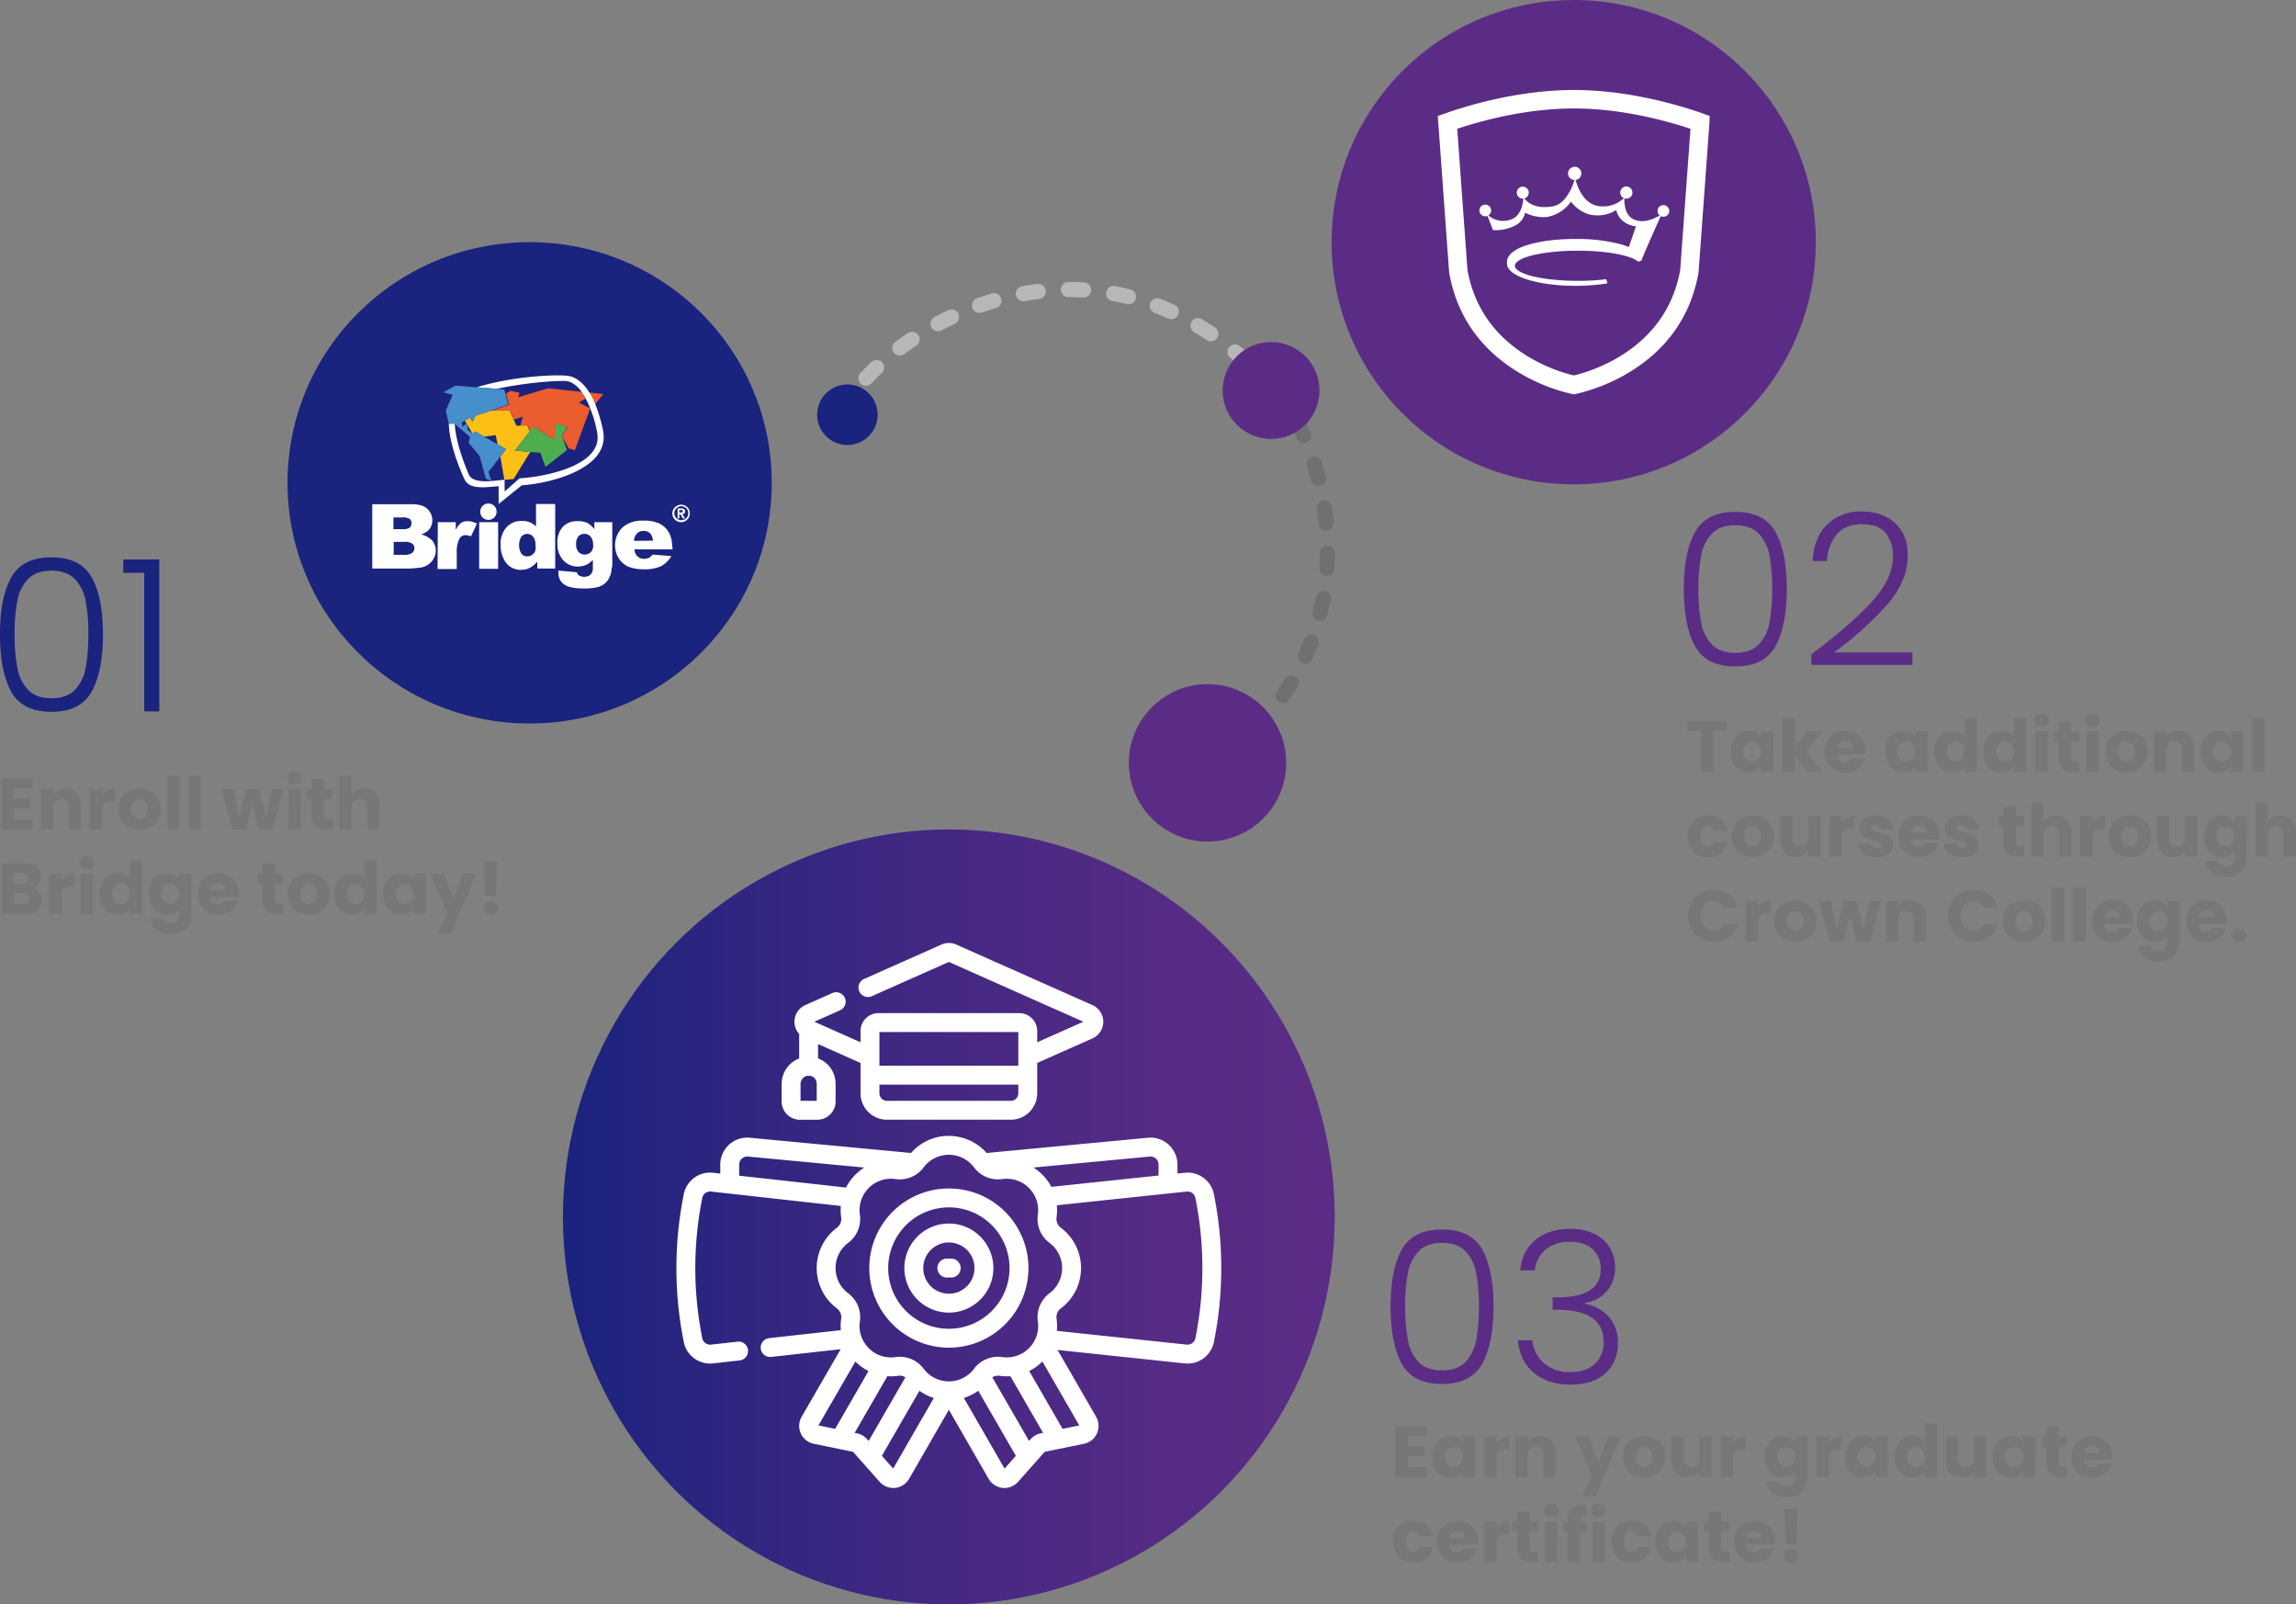
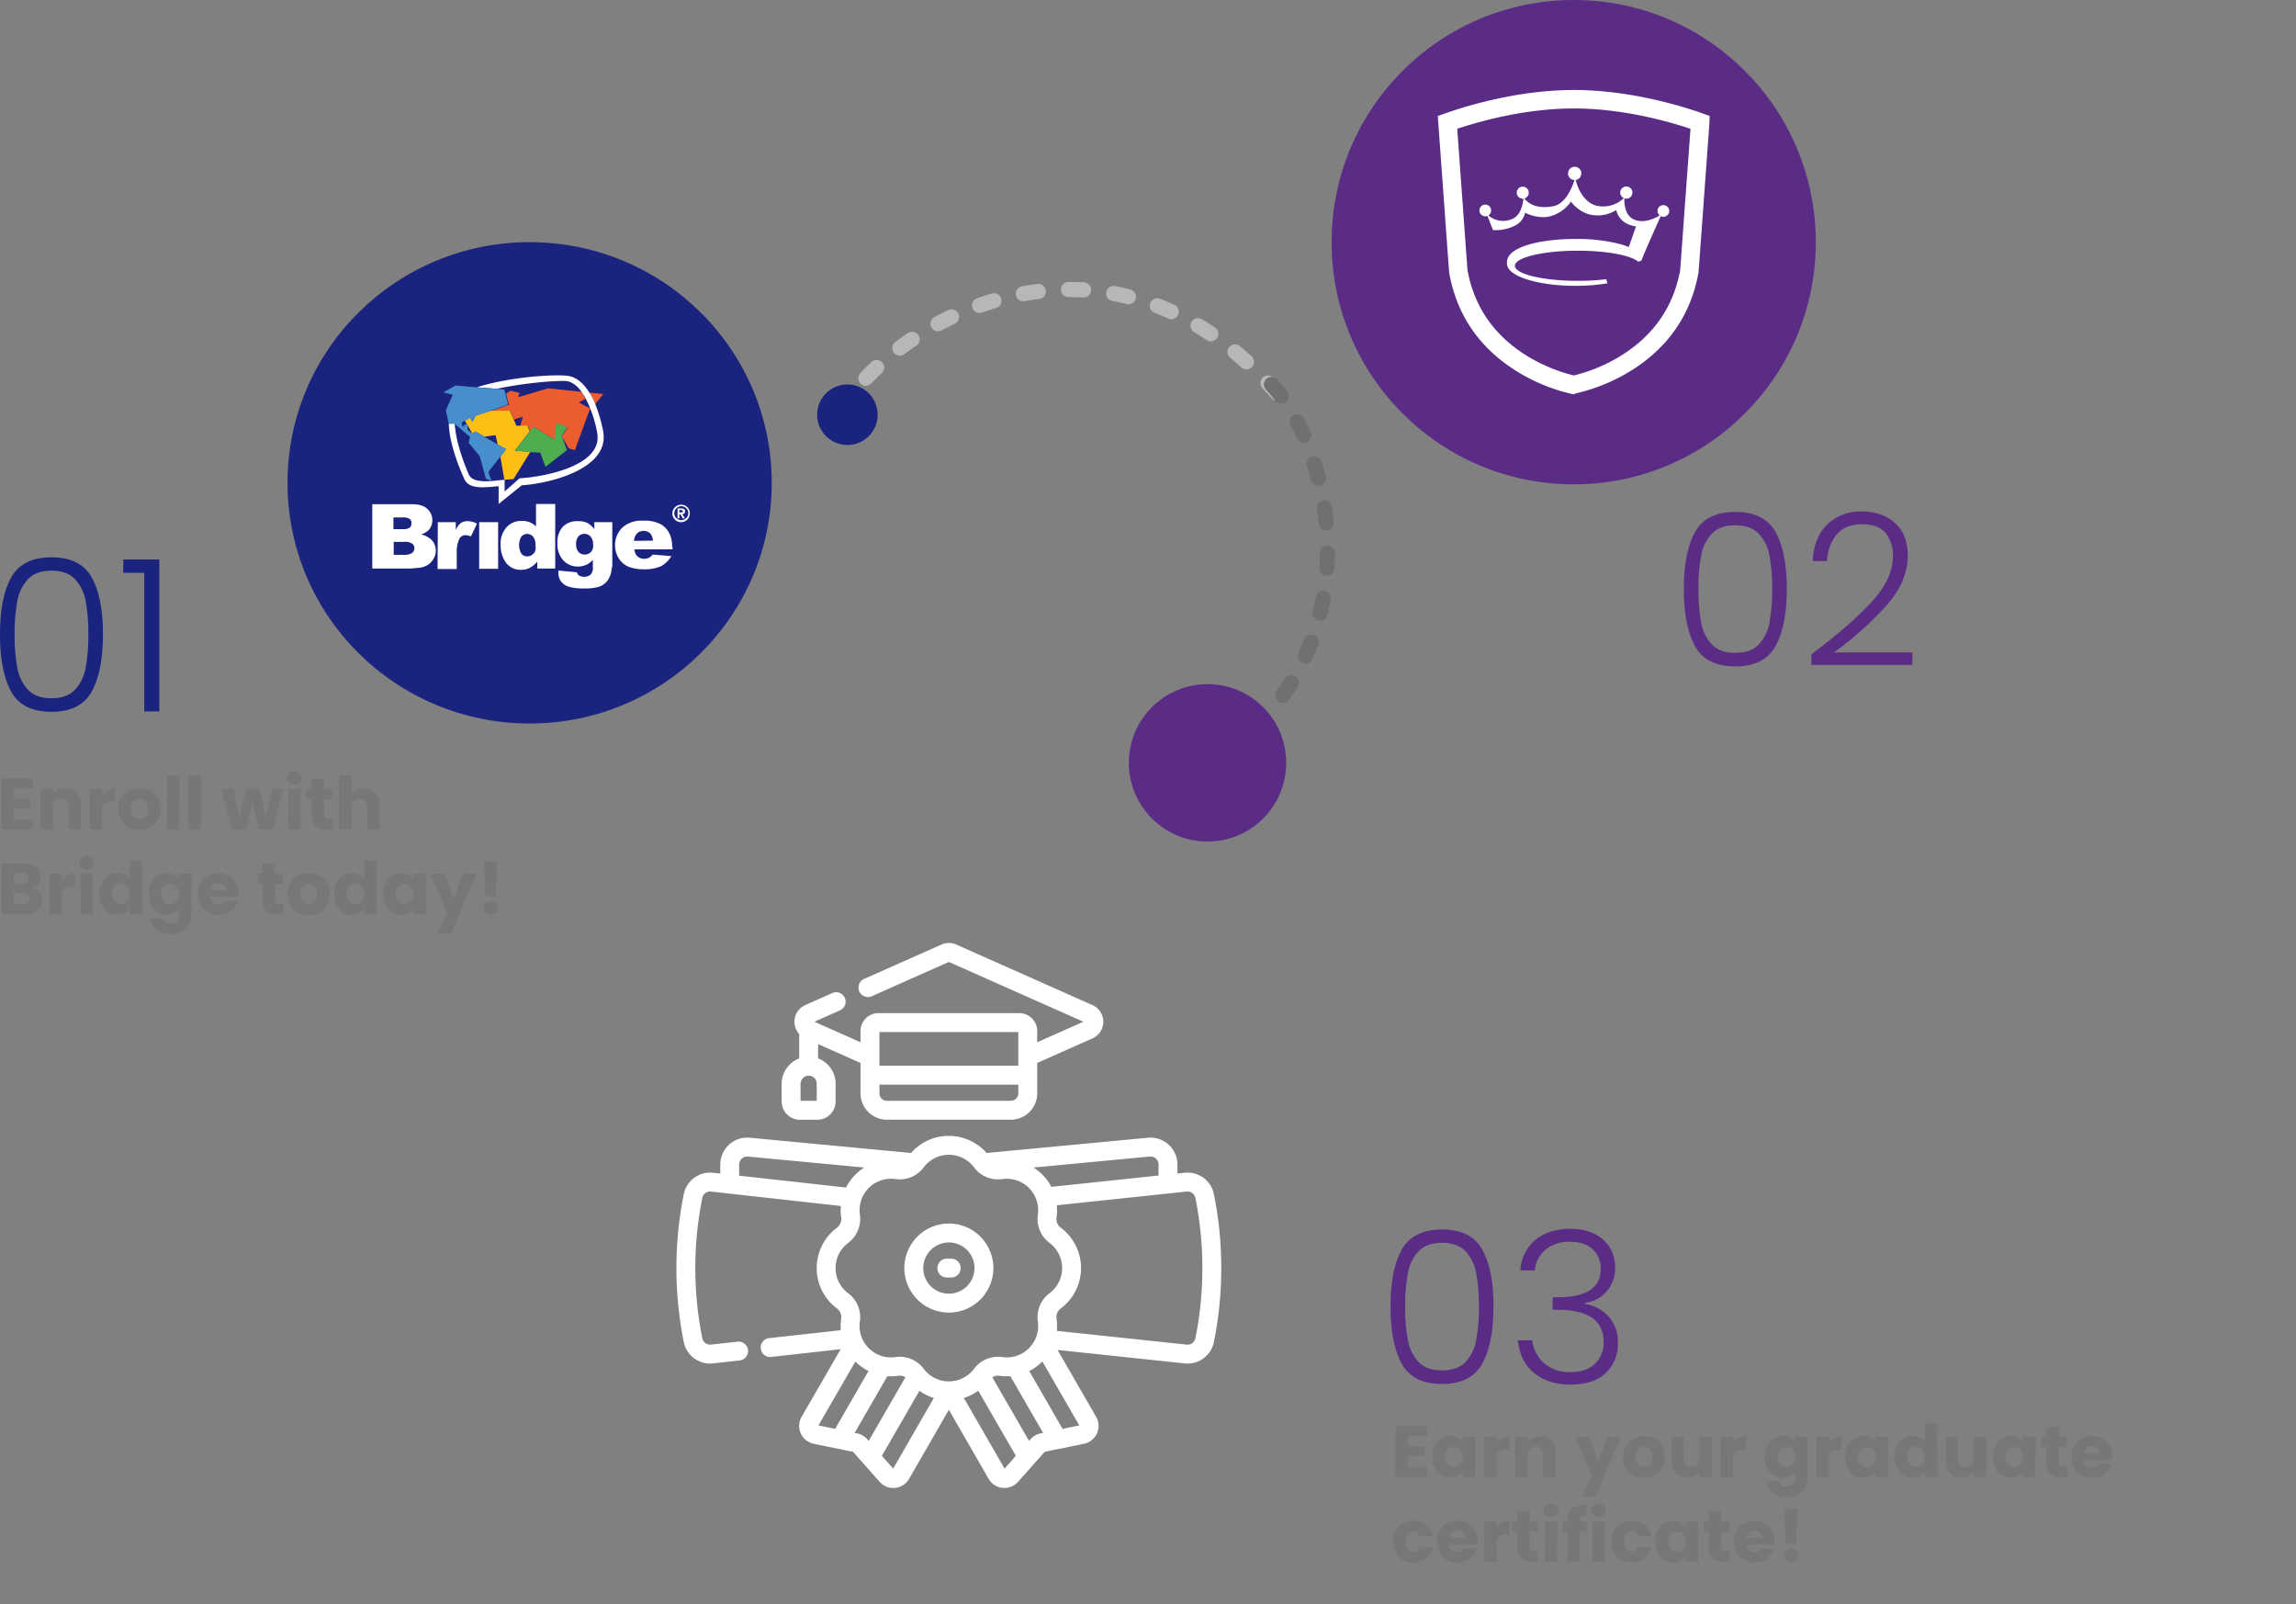
<svg xmlns="http://www.w3.org/2000/svg" width="758.682" height="530" viewBox="0 0 758.682 530">
  <rect x="0" y="0" width="758.682" height="530" fill="#808080" stroke="none" />
  <defs>
    <linearGradient id="linear-gradient" y1="0.5" x2="1" y2="0.5" gradientUnits="objectBoundingBox">
      <stop offset="0" stop-color="#1a237e" />
      <stop offset="0.157" stop-color="#29257f" />
      <stop offset="0.486" stop-color="#442883" />
      <stop offset="0.778" stop-color="#552b85" />
      <stop offset="1" stop-color="#5b2c86" />
    </linearGradient>
  </defs>
  <g id="graduate-graphic" transform="translate(-3544.99 -3020)">
    <circle id="Elipse_207" data-name="Elipse 207" cx="80" cy="80" r="80" transform="translate(3985 3020)" fill="#5b2c86" />
    <path id="Trazado_1893" data-name="Trazado 1893" d="M5.592,11.44v3.408h5.5v3.168h-5.5v3.7h6.216V25H1.488V8.152h10.32V11.44Zm17.04.024a4.86,4.86,0,0,1,3.756,1.524,5.944,5.944,0,0,1,1.4,4.188V25h-4.08V17.728a2.939,2.939,0,0,0-.7-2.088,2.44,2.44,0,0,0-1.872-.744,2.44,2.44,0,0,0-1.872.744,2.939,2.939,0,0,0-.7,2.088V25h-4.1V11.608h4.1v1.776a4.33,4.33,0,0,1,1.68-1.4A5.341,5.341,0,0,1,22.632,11.464Zm12.12,2.376a5.414,5.414,0,0,1,1.8-1.74,4.641,4.641,0,0,1,2.4-.636v4.344H37.824a3.458,3.458,0,0,0-2.3.66,2.932,2.932,0,0,0-.768,2.316V25h-4.1V11.608h4.1ZM47.016,25.192a7.392,7.392,0,0,1-3.54-.84A6.151,6.151,0,0,1,41,21.952a7.171,7.171,0,0,1-.9-3.648,7.114,7.114,0,0,1,.912-3.636,6.188,6.188,0,0,1,2.5-2.412,7.93,7.93,0,0,1,7.1,0,6.188,6.188,0,0,1,2.5,2.412,7.114,7.114,0,0,1,.912,3.636A7.041,7.041,0,0,1,53.1,21.94a6.248,6.248,0,0,1-2.52,2.412A7.534,7.534,0,0,1,47.016,25.192Zm0-3.552a2.674,2.674,0,0,0,2-.864,3.432,3.432,0,0,0,.828-2.472,3.5,3.5,0,0,0-.8-2.472,2.727,2.727,0,0,0-3.972-.012A3.522,3.522,0,0,0,44.28,18.3a3.565,3.565,0,0,0,.78,2.472A2.524,2.524,0,0,0,47.016,21.64Zm13.3-14.4V25h-4.1V7.24Zm7.08,0V25h-4.1V7.24ZM94.68,11.608,91.056,25H86.52l-2.112-8.688L82.224,25H77.712L74.064,11.608h4.1l1.9,9.576,2.256-9.576h4.344l2.28,9.528,1.872-9.528ZM98.3,10.216A2.487,2.487,0,0,1,96.54,9.58a2.061,2.061,0,0,1-.684-1.572,2.088,2.088,0,0,1,.684-1.6A2.487,2.487,0,0,1,98.3,5.776a2.455,2.455,0,0,1,1.74.636,2.088,2.088,0,0,1,.684,1.6,2.061,2.061,0,0,1-.684,1.572A2.455,2.455,0,0,1,98.3,10.216Zm2.04,1.392V25h-4.1V11.608Zm10.44,9.912V25H108.7a5.111,5.111,0,0,1-3.48-1.092,4.513,4.513,0,0,1-1.248-3.564V15.016h-1.632V11.608h1.632V8.344h4.1v3.264h2.688v3.408h-2.688v5.376a1.125,1.125,0,0,0,.288.864,1.406,1.406,0,0,0,.96.264ZM121.3,11.464a4.765,4.765,0,0,1,3.7,1.524,5.976,5.976,0,0,1,1.392,4.188V25H122.3V17.728a2.939,2.939,0,0,0-.7-2.088,2.727,2.727,0,0,0-3.744,0,2.939,2.939,0,0,0-.7,2.088V25h-4.1V7.24h4.1v6.168a4.386,4.386,0,0,1,1.7-1.416A5.446,5.446,0,0,1,121.3,11.464ZM11.688,44.36a3.919,3.919,0,0,1,2.352,1.452,4.416,4.416,0,0,1-.588,5.952A6.226,6.226,0,0,1,9.336,53H1.488V36.152H9.072a6.218,6.218,0,0,1,4.02,1.176,4.264,4.264,0,0,1,.672,5.664A4.034,4.034,0,0,1,11.688,44.36Zm-6.1-1.392H8.28a2.38,2.38,0,0,0,1.548-.444,1.6,1.6,0,0,0,.54-1.308,1.631,1.631,0,0,0-.54-1.32A2.336,2.336,0,0,0,8.28,39.44H5.592Zm3.024,6.72a2.434,2.434,0,0,0,1.6-.468,1.662,1.662,0,0,0,.564-1.356,1.736,1.736,0,0,0-.588-1.392,2.41,2.41,0,0,0-1.62-.5H5.592v3.72ZM21.408,41.84a5.414,5.414,0,0,1,1.8-1.74,4.641,4.641,0,0,1,2.4-.636v4.344H24.48a3.458,3.458,0,0,0-2.3.66,2.932,2.932,0,0,0-.768,2.316V53H17.3V39.608h4.1Zm8.232-3.624a2.487,2.487,0,0,1-1.764-.636,2.061,2.061,0,0,1-.684-1.572,2.088,2.088,0,0,1,.684-1.6,2.487,2.487,0,0,1,1.764-.636,2.455,2.455,0,0,1,1.74.636,2.088,2.088,0,0,1,.684,1.6,2.061,2.061,0,0,1-.684,1.572A2.455,2.455,0,0,1,29.64,38.216Zm2.04,1.392V53h-4.1V39.608Zm2.16,6.672a8,8,0,0,1,.78-3.624,5.818,5.818,0,0,1,2.124-2.4,5.545,5.545,0,0,1,3-.84,5.269,5.269,0,0,1,2.412.552,4.4,4.4,0,0,1,1.716,1.488V35.24h4.1V53h-4.1V51.08a4.181,4.181,0,0,1-1.644,1.536,5.154,5.154,0,0,1-2.484.576,5.487,5.487,0,0,1-3-.852,5.888,5.888,0,0,1-2.124-2.424A8.08,8.08,0,0,1,33.84,46.28Zm10.032.024a3.355,3.355,0,0,0-.852-2.424,2.884,2.884,0,0,0-4.152-.012,3.313,3.313,0,0,0-.852,2.412,3.4,3.4,0,0,0,.852,2.436,2.857,2.857,0,0,0,4.152.012A3.355,3.355,0,0,0,43.872,46.3ZM56.04,39.416a5.154,5.154,0,0,1,2.484.576A4.243,4.243,0,0,1,60.168,41.5v-1.9h4.1V52.976a7.532,7.532,0,0,1-.732,3.348,5.579,5.579,0,0,1-2.232,2.388,7.22,7.22,0,0,1-3.732.888,7.762,7.762,0,0,1-4.824-1.4,5.3,5.3,0,0,1-2.112-3.8H54.7a1.942,1.942,0,0,0,.912,1.212,3.324,3.324,0,0,0,1.776.444,2.792,2.792,0,0,0,2.028-.732,3.14,3.14,0,0,0,.756-2.34v-1.9A4.552,4.552,0,0,1,58.512,52.6a5,5,0,0,1-2.472.588,5.487,5.487,0,0,1-3-.852,5.888,5.888,0,0,1-2.124-2.424,8.837,8.837,0,0,1,0-7.26,5.818,5.818,0,0,1,2.124-2.4A5.545,5.545,0,0,1,56.04,39.416ZM60.168,46.3a3.355,3.355,0,0,0-.852-2.424,2.884,2.884,0,0,0-4.152-.012,3.313,3.313,0,0,0-.852,2.412,3.4,3.4,0,0,0,.852,2.436,2.857,2.857,0,0,0,4.152.012A3.355,3.355,0,0,0,60.168,46.3Zm19.7-.216a10.477,10.477,0,0,1-.072,1.2H70.512a2.791,2.791,0,0,0,.8,1.908,2.456,2.456,0,0,0,1.74.66,2.157,2.157,0,0,0,2.136-1.3H79.56a5.994,5.994,0,0,1-1.212,2.376,6.068,6.068,0,0,1-2.2,1.656,7.054,7.054,0,0,1-2.952.6,7.183,7.183,0,0,1-3.5-.84,5.975,5.975,0,0,1-2.4-2.4,7.409,7.409,0,0,1-.864-3.648,7.494,7.494,0,0,1,.852-3.648,5.9,5.9,0,0,1,2.388-2.4,7.234,7.234,0,0,1,3.528-.84,7.161,7.161,0,0,1,3.456.816A5.859,5.859,0,0,1,79.02,42.56,7.066,7.066,0,0,1,79.872,46.088Zm-4.2-1.08a2.11,2.11,0,0,0-.72-1.68,2.65,2.65,0,0,0-1.8-.624,2.6,2.6,0,0,0-1.74.6,2.665,2.665,0,0,0-.876,1.7ZM94.584,49.52V53H92.5a5.111,5.111,0,0,1-3.48-1.092,4.513,4.513,0,0,1-1.248-3.564V43.016H86.136V39.608h1.632V36.344h4.1v3.264H94.56v3.408H91.872v5.376a1.125,1.125,0,0,0,.288.864,1.406,1.406,0,0,0,.96.264Zm8.376,3.672a7.392,7.392,0,0,1-3.54-.84,6.151,6.151,0,0,1-2.472-2.4,7.773,7.773,0,0,1,.012-7.284,6.188,6.188,0,0,1,2.5-2.412,7.93,7.93,0,0,1,7.1,0,6.188,6.188,0,0,1,2.5,2.412,7.114,7.114,0,0,1,.912,3.636,7.041,7.041,0,0,1-.924,3.636,6.248,6.248,0,0,1-2.52,2.412A7.534,7.534,0,0,1,102.96,53.192Zm0-3.552a2.674,2.674,0,0,0,2-.864,3.432,3.432,0,0,0,.828-2.472,3.5,3.5,0,0,0-.8-2.472,2.727,2.727,0,0,0-3.972-.012,3.522,3.522,0,0,0-.792,2.484,3.565,3.565,0,0,0,.78,2.472A2.524,2.524,0,0,0,102.96,49.64Zm8.376-3.36a8,8,0,0,1,.78-3.624,5.818,5.818,0,0,1,2.124-2.4,5.545,5.545,0,0,1,3-.84,5.269,5.269,0,0,1,2.412.552,4.4,4.4,0,0,1,1.716,1.488V35.24h4.1V53h-4.1V51.08a4.181,4.181,0,0,1-1.644,1.536,5.154,5.154,0,0,1-2.484.576,5.487,5.487,0,0,1-3-.852,5.887,5.887,0,0,1-2.124-2.424A8.08,8.08,0,0,1,111.336,46.28Zm10.032.024a3.355,3.355,0,0,0-.852-2.424,2.884,2.884,0,0,0-4.152-.012,3.313,3.313,0,0,0-.852,2.412,3.4,3.4,0,0,0,.852,2.436,2.857,2.857,0,0,0,4.152.012A3.355,3.355,0,0,0,121.368,46.3Zm6.264-.024a8,8,0,0,1,.78-3.624,5.818,5.818,0,0,1,2.124-2.4,5.545,5.545,0,0,1,3-.84,5.154,5.154,0,0,1,2.484.576,4.243,4.243,0,0,1,1.644,1.512v-1.9h4.1V53h-4.1V51.1A4.432,4.432,0,0,1,136,52.616a5.154,5.154,0,0,1-2.484.576,5.445,5.445,0,0,1-2.976-.852,5.887,5.887,0,0,1-2.124-2.424A8.08,8.08,0,0,1,127.632,46.28Zm10.032.024a3.355,3.355,0,0,0-.852-2.424,2.884,2.884,0,0,0-4.152-.012,3.313,3.313,0,0,0-.852,2.412,3.4,3.4,0,0,0,.852,2.436,2.857,2.857,0,0,0,4.152.012A3.355,3.355,0,0,0,137.664,46.3Zm20.76-6.7-8.4,19.752h-4.416l3.072-6.816-5.448-12.936h4.584l3.1,8.376,3.072-8.376Zm6.888-4.056-.48,11.5h-3.48l-.48-11.5Zm-2.16,17.64a2.487,2.487,0,0,1-1.764-.636,2.061,2.061,0,0,1-.684-1.572,2.125,2.125,0,0,1,.684-1.608,2.46,2.46,0,0,1,1.764-.648,2.428,2.428,0,0,1,1.74.648,2.125,2.125,0,0,1,.684,1.608,2.061,2.061,0,0,1-.684,1.572A2.455,2.455,0,0,1,163.152,53.192Z" transform="translate(3544 3269)" fill="#777" />
-     <path id="Trazado_1891" data-name="Trazado 1891" d="M13.608,8.152V11.44H9.144V25H5.04V11.44H.576V8.152ZM14.856,18.28a8,8,0,0,1,.78-3.624,5.818,5.818,0,0,1,2.124-2.4,5.545,5.545,0,0,1,3-.84,5.154,5.154,0,0,1,2.484.576A4.243,4.243,0,0,1,24.888,13.5v-1.9h4.1V25h-4.1V23.1a4.432,4.432,0,0,1-1.668,1.512,5.154,5.154,0,0,1-2.484.576,5.445,5.445,0,0,1-2.976-.852,5.888,5.888,0,0,1-2.124-2.424A8.08,8.08,0,0,1,14.856,18.28Zm10.032.024a3.355,3.355,0,0,0-.852-2.424,2.884,2.884,0,0,0-4.152-.012,3.313,3.313,0,0,0-.852,2.412,3.4,3.4,0,0,0,.852,2.436,2.857,2.857,0,0,0,4.152.012A3.355,3.355,0,0,0,24.888,18.3ZM40.152,25l-4.08-5.616V25h-4.1V7.24h4.1v9.816l4.056-5.448h5.064l-5.568,6.72L45.24,25Zm19.272-6.912a10.477,10.477,0,0,1-.072,1.2H50.064a2.791,2.791,0,0,0,.8,1.908,2.456,2.456,0,0,0,1.74.66,2.157,2.157,0,0,0,2.136-1.3h4.368A5.994,5.994,0,0,1,57.9,22.936a6.068,6.068,0,0,1-2.2,1.656,7.054,7.054,0,0,1-2.952.6,7.183,7.183,0,0,1-3.5-.84,5.975,5.975,0,0,1-2.4-2.4,7.409,7.409,0,0,1-.864-3.648,7.494,7.494,0,0,1,.852-3.648,5.9,5.9,0,0,1,2.388-2.4,7.234,7.234,0,0,1,3.528-.84,7.161,7.161,0,0,1,3.456.816,5.859,5.859,0,0,1,2.364,2.328A7.066,7.066,0,0,1,59.424,18.088Zm-4.2-1.08a2.11,2.11,0,0,0-.72-1.68,2.65,2.65,0,0,0-1.8-.624,2.6,2.6,0,0,0-1.74.6,2.665,2.665,0,0,0-.876,1.7ZM65.856,18.28a8,8,0,0,1,.78-3.624,5.818,5.818,0,0,1,2.124-2.4,5.545,5.545,0,0,1,3-.84,5.154,5.154,0,0,1,2.484.576A4.243,4.243,0,0,1,75.888,13.5v-1.9h4.1V25h-4.1V23.1a4.432,4.432,0,0,1-1.668,1.512,5.154,5.154,0,0,1-2.484.576,5.445,5.445,0,0,1-2.976-.852,5.887,5.887,0,0,1-2.124-2.424A8.08,8.08,0,0,1,65.856,18.28Zm10.032.024a3.355,3.355,0,0,0-.852-2.424,2.884,2.884,0,0,0-4.152-.012,3.313,3.313,0,0,0-.852,2.412,3.4,3.4,0,0,0,.852,2.436,2.857,2.857,0,0,0,4.152.012A3.355,3.355,0,0,0,75.888,18.3Zm6.264-.024a8,8,0,0,1,.78-3.624,5.818,5.818,0,0,1,2.124-2.4,5.545,5.545,0,0,1,3-.84,5.269,5.269,0,0,1,2.412.552,4.4,4.4,0,0,1,1.716,1.488V7.24h4.1V25h-4.1V23.08a4.181,4.181,0,0,1-1.644,1.536,5.154,5.154,0,0,1-2.484.576,5.487,5.487,0,0,1-3-.852,5.887,5.887,0,0,1-2.124-2.424A8.08,8.08,0,0,1,82.152,18.28Zm10.032.024a3.355,3.355,0,0,0-.852-2.424,2.884,2.884,0,0,0-4.152-.012,3.313,3.313,0,0,0-.852,2.412,3.4,3.4,0,0,0,.852,2.436,2.857,2.857,0,0,0,4.152.012A3.355,3.355,0,0,0,92.184,18.3Zm6.264-.024a8,8,0,0,1,.78-3.624,5.818,5.818,0,0,1,2.124-2.4,5.545,5.545,0,0,1,3-.84,5.269,5.269,0,0,1,2.412.552,4.4,4.4,0,0,1,1.716,1.488V7.24h4.1V25h-4.1V23.08a4.181,4.181,0,0,1-1.644,1.536,5.154,5.154,0,0,1-2.484.576,5.487,5.487,0,0,1-3-.852,5.887,5.887,0,0,1-2.124-2.424A8.08,8.08,0,0,1,98.448,18.28Zm10.032.024a3.355,3.355,0,0,0-.852-2.424,2.884,2.884,0,0,0-4.152-.012,3.313,3.313,0,0,0-.852,2.412,3.4,3.4,0,0,0,.852,2.436,2.857,2.857,0,0,0,4.152.012A3.355,3.355,0,0,0,108.48,18.3Zm9.144-8.088a2.487,2.487,0,0,1-1.764-.636,2.061,2.061,0,0,1-.684-1.572,2.088,2.088,0,0,1,.684-1.6,2.487,2.487,0,0,1,1.764-.636,2.455,2.455,0,0,1,1.74.636,2.088,2.088,0,0,1,.684,1.6,2.061,2.061,0,0,1-.684,1.572A2.455,2.455,0,0,1,117.624,10.216Zm2.04,1.392V25h-4.1V11.608ZM130.1,21.52V25h-2.088a5.111,5.111,0,0,1-3.48-1.092,4.513,4.513,0,0,1-1.248-3.564V15.016h-1.632V11.608h1.632V8.344h4.1v3.264h2.688v3.408h-2.688v5.376a1.125,1.125,0,0,0,.288.864,1.406,1.406,0,0,0,.96.264Zm4.344-11.3a2.487,2.487,0,0,1-1.764-.636A2.061,2.061,0,0,1,132,8.008a2.088,2.088,0,0,1,.684-1.6,2.487,2.487,0,0,1,1.764-.636,2.455,2.455,0,0,1,1.74.636,2.088,2.088,0,0,1,.684,1.6,2.061,2.061,0,0,1-.684,1.572A2.455,2.455,0,0,1,134.448,10.216Zm2.04,1.392V25h-4.1V11.608Zm9.072,13.584a7.392,7.392,0,0,1-3.54-.84,6.151,6.151,0,0,1-2.472-2.4,7.171,7.171,0,0,1-.9-3.648,7.114,7.114,0,0,1,.912-3.636,6.188,6.188,0,0,1,2.5-2.412,7.93,7.93,0,0,1,7.1,0,6.188,6.188,0,0,1,2.5,2.412,7.114,7.114,0,0,1,.912,3.636,7.041,7.041,0,0,1-.924,3.636,6.248,6.248,0,0,1-2.52,2.412A7.533,7.533,0,0,1,145.56,25.192Zm0-3.552a2.674,2.674,0,0,0,2-.864,3.432,3.432,0,0,0,.828-2.472,3.5,3.5,0,0,0-.8-2.472,2.727,2.727,0,0,0-3.972-.012,3.522,3.522,0,0,0-.792,2.484,3.565,3.565,0,0,0,.78,2.472A2.524,2.524,0,0,0,145.56,21.64Zm17.352-10.176a4.86,4.86,0,0,1,3.756,1.524,5.944,5.944,0,0,1,1.4,4.188V25h-4.08V17.728a2.939,2.939,0,0,0-.7-2.088,2.727,2.727,0,0,0-3.744,0,2.939,2.939,0,0,0-.7,2.088V25h-4.1V11.608h4.1v1.776a4.33,4.33,0,0,1,1.68-1.4A5.341,5.341,0,0,1,162.912,11.464Zm7.2,6.816a8,8,0,0,1,.78-3.624,5.818,5.818,0,0,1,2.124-2.4,5.545,5.545,0,0,1,3-.84,5.154,5.154,0,0,1,2.484.576,4.243,4.243,0,0,1,1.644,1.512v-1.9h4.1V25h-4.1V23.1a4.432,4.432,0,0,1-1.668,1.512,5.154,5.154,0,0,1-2.484.576,5.445,5.445,0,0,1-2.976-.852,5.887,5.887,0,0,1-2.124-2.424A8.08,8.08,0,0,1,170.112,18.28Zm10.032.024a3.355,3.355,0,0,0-.852-2.424,2.884,2.884,0,0,0-4.152-.012,3.313,3.313,0,0,0-.852,2.412,3.4,3.4,0,0,0,.852,2.436,2.857,2.857,0,0,0,4.152.012A3.355,3.355,0,0,0,180.144,18.3ZM191.328,7.24V25h-4.1V7.24ZM.672,46.3a7.494,7.494,0,0,1,.852-3.648,5.918,5.918,0,0,1,2.376-2.4,7.114,7.114,0,0,1,3.492-.84,6.64,6.64,0,0,1,4.212,1.32,6.228,6.228,0,0,1,2.22,3.72H9.456A2.1,2.1,0,0,0,7.32,42.92a2.153,2.153,0,0,0-1.8.876A4.052,4.052,0,0,0,4.848,46.3a4.052,4.052,0,0,0,.672,2.508,2.153,2.153,0,0,0,1.8.876,2.1,2.1,0,0,0,2.136-1.536h4.368a6.287,6.287,0,0,1-2.232,3.7,6.572,6.572,0,0,1-4.2,1.344,7.114,7.114,0,0,1-3.492-.84,5.918,5.918,0,0,1-2.376-2.4A7.494,7.494,0,0,1,.672,46.3ZM22.1,53.192a7.392,7.392,0,0,1-3.54-.84,6.151,6.151,0,0,1-2.472-2.4,7.773,7.773,0,0,1,.012-7.284,6.188,6.188,0,0,1,2.5-2.412,7.93,7.93,0,0,1,7.1,0,6.188,6.188,0,0,1,2.5,2.412,7.114,7.114,0,0,1,.912,3.636,7.041,7.041,0,0,1-.924,3.636,6.248,6.248,0,0,1-2.52,2.412A7.533,7.533,0,0,1,22.1,53.192Zm0-3.552a2.674,2.674,0,0,0,2-.864,3.432,3.432,0,0,0,.828-2.472,3.5,3.5,0,0,0-.8-2.472,2.727,2.727,0,0,0-3.972-.012,3.522,3.522,0,0,0-.792,2.484,3.565,3.565,0,0,0,.78,2.472A2.524,2.524,0,0,0,22.1,49.64ZM44.52,39.608V53h-4.1V51.176A4.5,4.5,0,0,1,38.724,52.6a5.163,5.163,0,0,1-2.364.54,5.3,5.3,0,0,1-2.712-.684,4.612,4.612,0,0,1-1.824-1.98,6.738,6.738,0,0,1-.648-3.048V39.608h4.08V46.88a2.939,2.939,0,0,0,.7,2.088,2.44,2.44,0,0,0,1.872.744,2.47,2.47,0,0,0,1.9-.744,2.939,2.939,0,0,0,.7-2.088V39.608Zm7.056,2.232a5.414,5.414,0,0,1,1.8-1.74,4.641,4.641,0,0,1,2.4-.636v4.344H54.648a3.458,3.458,0,0,0-2.3.66,2.932,2.932,0,0,0-.768,2.316V53h-4.1V39.608h4.1ZM63.192,53.192a7.7,7.7,0,0,1-3.12-.6,5.328,5.328,0,0,1-2.16-1.644,4.324,4.324,0,0,1-.888-2.34H61.08a1.559,1.559,0,0,0,.648,1.128,2.293,2.293,0,0,0,1.416.432,2.021,2.021,0,0,0,1.188-.3.919.919,0,0,0,.42-.78.9.9,0,0,0-.6-.852,12.121,12.121,0,0,0-1.944-.612,18.251,18.251,0,0,1-2.4-.708,4.147,4.147,0,0,1-1.656-1.176,3.2,3.2,0,0,1-.7-2.172,3.688,3.688,0,0,1,.636-2.1,4.282,4.282,0,0,1,1.872-1.5,7.168,7.168,0,0,1,2.94-.552,5.894,5.894,0,0,1,3.972,1.248,4.856,4.856,0,0,1,1.668,3.312H64.752a1.634,1.634,0,0,0-.612-1.1,2.123,2.123,0,0,0-1.356-.408,1.875,1.875,0,0,0-1.1.276.881.881,0,0,0-.384.756.923.923,0,0,0,.612.864,9.8,9.8,0,0,0,1.908.576,20.873,20.873,0,0,1,2.424.756,4.181,4.181,0,0,1,1.644,1.2,3.4,3.4,0,0,1,.732,2.22,3.524,3.524,0,0,1-.66,2.1,4.365,4.365,0,0,1-1.9,1.452A7.251,7.251,0,0,1,63.192,53.192Zm20.568-7.1a10.477,10.477,0,0,1-.072,1.2H74.4a2.791,2.791,0,0,0,.8,1.908,2.456,2.456,0,0,0,1.74.66,2.157,2.157,0,0,0,2.136-1.3h4.368a5.994,5.994,0,0,1-1.212,2.376,6.068,6.068,0,0,1-2.2,1.656,7.054,7.054,0,0,1-2.952.6,7.183,7.183,0,0,1-3.5-.84,5.975,5.975,0,0,1-2.4-2.4A7.409,7.409,0,0,1,70.32,46.3a7.494,7.494,0,0,1,.852-3.648,5.9,5.9,0,0,1,2.388-2.4,7.234,7.234,0,0,1,3.528-.84,7.161,7.161,0,0,1,3.456.816,5.859,5.859,0,0,1,2.364,2.328A7.066,7.066,0,0,1,83.76,46.088Zm-4.2-1.08a2.11,2.11,0,0,0-.72-1.68,2.65,2.65,0,0,0-1.8-.624,2.6,2.6,0,0,0-1.74.6,2.665,2.665,0,0,0-.876,1.7Zm11.808,8.184a7.7,7.7,0,0,1-3.12-.6,5.328,5.328,0,0,1-2.16-1.644,4.324,4.324,0,0,1-.888-2.34h4.056a1.559,1.559,0,0,0,.648,1.128,2.293,2.293,0,0,0,1.416.432,2.021,2.021,0,0,0,1.188-.3.919.919,0,0,0,.42-.78.9.9,0,0,0-.6-.852,12.121,12.121,0,0,0-1.944-.612,18.251,18.251,0,0,1-2.4-.708,4.147,4.147,0,0,1-1.656-1.176,3.2,3.2,0,0,1-.7-2.172,3.688,3.688,0,0,1,.636-2.1,4.282,4.282,0,0,1,1.872-1.5,7.168,7.168,0,0,1,2.94-.552,5.894,5.894,0,0,1,3.972,1.248,4.856,4.856,0,0,1,1.668,3.312H92.928a1.634,1.634,0,0,0-.612-1.1,2.123,2.123,0,0,0-1.356-.408,1.875,1.875,0,0,0-1.1.276.881.881,0,0,0-.384.756.923.923,0,0,0,.612.864,9.8,9.8,0,0,0,1.908.576,20.873,20.873,0,0,1,2.424.756,4.181,4.181,0,0,1,1.644,1.2,3.4,3.4,0,0,1,.732,2.22,3.523,3.523,0,0,1-.66,2.1,4.365,4.365,0,0,1-1.9,1.452A7.251,7.251,0,0,1,91.368,53.192Zm20.5-3.672V53h-2.088a5.111,5.111,0,0,1-3.48-1.092,4.513,4.513,0,0,1-1.248-3.564V43.016h-1.632V39.608h1.632V36.344h4.1v3.264h2.688v3.408h-2.688v5.376a1.125,1.125,0,0,0,.288.864,1.406,1.406,0,0,0,.96.264Zm10.512-10.056a4.765,4.765,0,0,1,3.7,1.524,5.976,5.976,0,0,1,1.392,4.188V53h-4.08V45.728a2.939,2.939,0,0,0-.7-2.088,2.727,2.727,0,0,0-3.744,0,2.939,2.939,0,0,0-.7,2.088V53h-4.1V35.24h4.1v6.168a4.386,4.386,0,0,1,1.7-1.416A5.446,5.446,0,0,1,122.376,39.464Zm12.048,2.376a5.414,5.414,0,0,1,1.8-1.74,4.642,4.642,0,0,1,2.4-.636v4.344H137.5a3.458,3.458,0,0,0-2.3.66,2.932,2.932,0,0,0-.768,2.316V53h-4.1V39.608h4.1Zm12.264,11.352a7.392,7.392,0,0,1-3.54-.84,6.151,6.151,0,0,1-2.472-2.4,7.773,7.773,0,0,1,.012-7.284,6.188,6.188,0,0,1,2.5-2.412,7.93,7.93,0,0,1,7.1,0,6.188,6.188,0,0,1,2.5,2.412A7.114,7.114,0,0,1,153.7,46.3a7.041,7.041,0,0,1-.924,3.636,6.248,6.248,0,0,1-2.52,2.412A7.533,7.533,0,0,1,146.688,53.192Zm0-3.552a2.674,2.674,0,0,0,2-.864,3.432,3.432,0,0,0,.828-2.472,3.5,3.5,0,0,0-.8-2.472,2.727,2.727,0,0,0-3.972-.012,3.522,3.522,0,0,0-.792,2.484,3.565,3.565,0,0,0,.78,2.472A2.524,2.524,0,0,0,146.688,49.64ZM169.1,39.608V53H165V51.176a4.5,4.5,0,0,1-1.692,1.428,5.163,5.163,0,0,1-2.364.54,5.3,5.3,0,0,1-2.712-.684,4.612,4.612,0,0,1-1.824-1.98,6.738,6.738,0,0,1-.648-3.048V39.608h4.08V46.88a2.939,2.939,0,0,0,.7,2.088,2.44,2.44,0,0,0,1.872.744,2.47,2.47,0,0,0,1.9-.744,2.939,2.939,0,0,0,.7-2.088V39.608Zm8.04-.192a5.154,5.154,0,0,1,2.484.576,4.243,4.243,0,0,1,1.644,1.512v-1.9h4.1V52.976a7.532,7.532,0,0,1-.732,3.348,5.579,5.579,0,0,1-2.232,2.388,7.22,7.22,0,0,1-3.732.888,7.762,7.762,0,0,1-4.824-1.4,5.3,5.3,0,0,1-2.112-3.8H175.8a1.942,1.942,0,0,0,.912,1.212,3.324,3.324,0,0,0,1.776.444,2.792,2.792,0,0,0,2.028-.732,3.14,3.14,0,0,0,.756-2.34v-1.9a4.552,4.552,0,0,1-1.656,1.524,5,5,0,0,1-2.472.588,5.487,5.487,0,0,1-3-.852,5.887,5.887,0,0,1-2.124-2.424,8.837,8.837,0,0,1,0-7.26,5.818,5.818,0,0,1,2.124-2.4A5.545,5.545,0,0,1,177.144,39.416Zm4.128,6.888a3.355,3.355,0,0,0-.852-2.424,2.884,2.884,0,0,0-4.152-.012,3.313,3.313,0,0,0-.852,2.412,3.4,3.4,0,0,0,.852,2.436,2.857,2.857,0,0,0,4.152.012A3.355,3.355,0,0,0,181.272,46.3Zm15.312-6.84a4.765,4.765,0,0,1,3.7,1.524,5.976,5.976,0,0,1,1.392,4.188V53h-4.08V45.728a2.939,2.939,0,0,0-.7-2.088,2.727,2.727,0,0,0-3.744,0,2.939,2.939,0,0,0-.7,2.088V53h-4.1V35.24h4.1v6.168a4.387,4.387,0,0,1,1.7-1.416A5.446,5.446,0,0,1,196.584,39.464ZM.792,72.552A9.056,9.056,0,0,1,1.872,68.1a7.719,7.719,0,0,1,3.012-3.048,8.745,8.745,0,0,1,4.38-1.092A8.381,8.381,0,0,1,14.4,65.544a7.607,7.607,0,0,1,2.856,4.32H12.744a3.644,3.644,0,0,0-1.428-1.608,4.015,4.015,0,0,0-2.1-.552,3.92,3.92,0,0,0-3.072,1.32,5.88,5.88,0,0,0,0,7.056A3.92,3.92,0,0,0,9.216,77.4a4.015,4.015,0,0,0,2.1-.552,3.644,3.644,0,0,0,1.428-1.608h4.512A7.552,7.552,0,0,1,14.4,79.548,8.425,8.425,0,0,1,9.264,81.12a8.745,8.745,0,0,1-4.38-1.092,7.74,7.74,0,0,1-3.012-3.036A8.988,8.988,0,0,1,.792,72.552ZM23.88,69.84a5.414,5.414,0,0,1,1.8-1.74,4.641,4.641,0,0,1,2.4-.636v4.344H26.952a3.458,3.458,0,0,0-2.3.66,2.932,2.932,0,0,0-.768,2.316V81h-4.1V67.608h4.1ZM36.144,81.192a7.392,7.392,0,0,1-3.54-.84,6.151,6.151,0,0,1-2.472-2.4,7.773,7.773,0,0,1,.012-7.284,6.188,6.188,0,0,1,2.5-2.412,7.93,7.93,0,0,1,7.1,0,6.188,6.188,0,0,1,2.5,2.412,7.114,7.114,0,0,1,.912,3.636,7.041,7.041,0,0,1-.924,3.636,6.248,6.248,0,0,1-2.52,2.412A7.533,7.533,0,0,1,36.144,81.192Zm0-3.552a2.674,2.674,0,0,0,2-.864,3.432,3.432,0,0,0,.828-2.472,3.5,3.5,0,0,0-.8-2.472A2.727,2.727,0,0,0,34.2,71.82a3.522,3.522,0,0,0-.792,2.484,3.565,3.565,0,0,0,.78,2.472A2.524,2.524,0,0,0,36.144,77.64ZM64.56,67.608,60.936,81H56.4l-2.112-8.688L52.1,81H47.592L43.944,67.608h4.1l1.9,9.576L52.2,67.608h4.344l2.28,9.528L60.7,67.608Zm9.72-.144a4.86,4.86,0,0,1,3.756,1.524,5.944,5.944,0,0,1,1.4,4.188V81H75.36V73.728a2.939,2.939,0,0,0-.7-2.088,2.727,2.727,0,0,0-3.744,0,2.939,2.939,0,0,0-.7,2.088V81h-4.1V67.608h4.1v1.776a4.33,4.33,0,0,1,1.68-1.4A5.341,5.341,0,0,1,74.28,67.464Zm12.408,5.088a9.056,9.056,0,0,1,1.08-4.452,7.719,7.719,0,0,1,3.012-3.048,8.745,8.745,0,0,1,4.38-1.092,8.381,8.381,0,0,1,5.136,1.584,7.607,7.607,0,0,1,2.856,4.32H98.64a3.644,3.644,0,0,0-1.428-1.608,4.015,4.015,0,0,0-2.1-.552,3.92,3.92,0,0,0-3.072,1.32,5.88,5.88,0,0,0,0,7.056,3.92,3.92,0,0,0,3.072,1.32,4.015,4.015,0,0,0,2.1-.552A3.644,3.644,0,0,0,98.64,75.24h4.512a7.552,7.552,0,0,1-2.856,4.308A8.425,8.425,0,0,1,95.16,81.12a8.745,8.745,0,0,1-4.38-1.092,7.74,7.74,0,0,1-3.012-3.036A8.988,8.988,0,0,1,86.688,72.552Zm25.08,8.64a7.392,7.392,0,0,1-3.54-.84,6.151,6.151,0,0,1-2.472-2.4,7.773,7.773,0,0,1,.012-7.284,6.188,6.188,0,0,1,2.5-2.412,7.93,7.93,0,0,1,7.1,0,6.188,6.188,0,0,1,2.5,2.412,7.114,7.114,0,0,1,.912,3.636,7.041,7.041,0,0,1-.924,3.636,6.248,6.248,0,0,1-2.52,2.412A7.533,7.533,0,0,1,111.768,81.192Zm0-3.552a2.674,2.674,0,0,0,2-.864A3.432,3.432,0,0,0,114.6,74.3a3.5,3.5,0,0,0-.8-2.472,2.727,2.727,0,0,0-3.972-.012,3.522,3.522,0,0,0-.792,2.484,3.565,3.565,0,0,0,.78,2.472A2.524,2.524,0,0,0,111.768,77.64Zm13.3-14.4V81h-4.1V63.24Zm7.08,0V81h-4.1V63.24Zm15.6,10.848a10.476,10.476,0,0,1-.072,1.2h-9.288a2.791,2.791,0,0,0,.8,1.908,2.456,2.456,0,0,0,1.74.66,2.157,2.157,0,0,0,2.136-1.3h4.368a5.994,5.994,0,0,1-1.212,2.376,6.068,6.068,0,0,1-2.2,1.656,7.054,7.054,0,0,1-2.952.6,7.183,7.183,0,0,1-3.5-.84,5.975,5.975,0,0,1-2.4-2.4A7.409,7.409,0,0,1,134.3,74.3a7.494,7.494,0,0,1,.852-3.648,5.9,5.9,0,0,1,2.388-2.4,7.234,7.234,0,0,1,3.528-.84,7.161,7.161,0,0,1,3.456.816,5.859,5.859,0,0,1,2.364,2.328A7.066,7.066,0,0,1,147.744,74.088Zm-4.2-1.08a2.11,2.11,0,0,0-.72-1.68,2.65,2.65,0,0,0-1.8-.624,2.6,2.6,0,0,0-1.74.6,2.665,2.665,0,0,0-.876,1.7Zm11.448-5.592a5.154,5.154,0,0,1,2.484.576A4.243,4.243,0,0,1,159.12,69.5v-1.9h4.1V80.976a7.532,7.532,0,0,1-.732,3.348,5.579,5.579,0,0,1-2.232,2.388,7.22,7.22,0,0,1-3.732.888,7.762,7.762,0,0,1-4.824-1.4,5.3,5.3,0,0,1-2.112-3.8h4.056a1.942,1.942,0,0,0,.912,1.212,3.324,3.324,0,0,0,1.776.444,2.792,2.792,0,0,0,2.028-.732,3.14,3.14,0,0,0,.756-2.34v-1.9a4.552,4.552,0,0,1-1.656,1.524,5,5,0,0,1-2.472.588,5.487,5.487,0,0,1-3-.852,5.887,5.887,0,0,1-2.124-2.424,8.837,8.837,0,0,1,0-7.26,5.818,5.818,0,0,1,2.124-2.4A5.545,5.545,0,0,1,154.992,67.416ZM159.12,74.3a3.355,3.355,0,0,0-.852-2.424,2.884,2.884,0,0,0-4.152-.012,3.313,3.313,0,0,0-.852,2.412,3.4,3.4,0,0,0,.852,2.436,2.857,2.857,0,0,0,4.152.012A3.355,3.355,0,0,0,159.12,74.3Zm19.7-.216a10.479,10.479,0,0,1-.072,1.2h-9.288a2.791,2.791,0,0,0,.8,1.908,2.456,2.456,0,0,0,1.74.66,2.157,2.157,0,0,0,2.136-1.3h4.368a5.994,5.994,0,0,1-1.212,2.376,6.068,6.068,0,0,1-2.2,1.656,7.054,7.054,0,0,1-2.952.6,7.183,7.183,0,0,1-3.5-.84,5.975,5.975,0,0,1-2.4-2.4,7.409,7.409,0,0,1-.864-3.648,7.494,7.494,0,0,1,.852-3.648,5.9,5.9,0,0,1,2.388-2.4,7.234,7.234,0,0,1,3.528-.84,7.161,7.161,0,0,1,3.456.816,5.859,5.859,0,0,1,2.364,2.328A7.066,7.066,0,0,1,178.824,74.088Zm-4.2-1.08a2.11,2.11,0,0,0-.72-1.68,2.65,2.65,0,0,0-1.8-.624,2.6,2.6,0,0,0-1.74.6,2.665,2.665,0,0,0-.876,1.7Zm8.28,8.184a2.487,2.487,0,0,1-1.764-.636,2.061,2.061,0,0,1-.684-1.572,2.125,2.125,0,0,1,.684-1.608,2.461,2.461,0,0,1,1.764-.648,2.428,2.428,0,0,1,1.74.648,2.125,2.125,0,0,1,.684,1.608,2.061,2.061,0,0,1-.684,1.572A2.455,2.455,0,0,1,182.9,81.192Z" transform="translate(4102 3250)" fill="#777" />
    <path id="Trazado_1889" data-name="Trazado 1889" d="M5.592,11.44v3.408h5.5v3.168h-5.5v3.7h6.216V25H1.488V8.152h10.32V11.44Zm8.064,6.84a8,8,0,0,1,.78-3.624,5.818,5.818,0,0,1,2.124-2.4,5.545,5.545,0,0,1,3-.84,5.154,5.154,0,0,1,2.484.576A4.243,4.243,0,0,1,23.688,13.5v-1.9h4.1V25h-4.1V23.1a4.432,4.432,0,0,1-1.668,1.512,5.154,5.154,0,0,1-2.484.576,5.445,5.445,0,0,1-2.976-.852,5.887,5.887,0,0,1-2.124-2.424A8.08,8.08,0,0,1,13.656,18.28Zm10.032.024a3.355,3.355,0,0,0-.852-2.424,2.884,2.884,0,0,0-4.152-.012,3.313,3.313,0,0,0-.852,2.412,3.4,3.4,0,0,0,.852,2.436,2.857,2.857,0,0,0,4.152.012A3.355,3.355,0,0,0,23.688,18.3ZM34.872,13.84a5.414,5.414,0,0,1,1.8-1.74,4.641,4.641,0,0,1,2.4-.636v4.344H37.944a3.458,3.458,0,0,0-2.3.66,2.932,2.932,0,0,0-.768,2.316V25h-4.1V11.608h4.1ZM49.2,11.464a4.86,4.86,0,0,1,3.756,1.524,5.944,5.944,0,0,1,1.4,4.188V25H50.28V17.728a2.939,2.939,0,0,0-.7-2.088,2.727,2.727,0,0,0-3.744,0,2.939,2.939,0,0,0-.7,2.088V25h-4.1V11.608h4.1v1.776a4.33,4.33,0,0,1,1.68-1.4A5.341,5.341,0,0,1,49.2,11.464Zm26.784.144-8.4,19.752H63.168l3.072-6.816L60.792,11.608h4.584l3.1,8.376,3.072-8.376Zm7.584,13.584a7.392,7.392,0,0,1-3.54-.84,6.151,6.151,0,0,1-2.472-2.4,7.171,7.171,0,0,1-.9-3.648,7.114,7.114,0,0,1,.912-3.636,6.188,6.188,0,0,1,2.5-2.412,7.93,7.93,0,0,1,7.1,0,6.188,6.188,0,0,1,2.5,2.412,7.114,7.114,0,0,1,.912,3.636,7.041,7.041,0,0,1-.924,3.636,6.248,6.248,0,0,1-2.52,2.412A7.534,7.534,0,0,1,83.568,25.192Zm0-3.552a2.674,2.674,0,0,0,2-.864A3.432,3.432,0,0,0,86.4,18.3a3.5,3.5,0,0,0-.8-2.472,2.727,2.727,0,0,0-3.972-.012,3.522,3.522,0,0,0-.792,2.484,3.565,3.565,0,0,0,.78,2.472A2.524,2.524,0,0,0,83.568,21.64Zm22.416-10.032V25h-4.1V23.176a4.5,4.5,0,0,1-1.692,1.428,5.163,5.163,0,0,1-2.364.54,5.3,5.3,0,0,1-2.712-.684,4.612,4.612,0,0,1-1.824-1.98,6.738,6.738,0,0,1-.648-3.048V11.608h4.08V18.88a2.939,2.939,0,0,0,.7,2.088,2.44,2.44,0,0,0,1.872.744,2.47,2.47,0,0,0,1.9-.744,2.939,2.939,0,0,0,.7-2.088V11.608Zm7.056,2.232a5.414,5.414,0,0,1,1.8-1.74,4.642,4.642,0,0,1,2.4-.636v4.344h-1.128a3.458,3.458,0,0,0-2.3.66,2.932,2.932,0,0,0-.768,2.316V25h-4.1V11.608h4.1Zm16.344-2.424a5.154,5.154,0,0,1,2.484.576,4.243,4.243,0,0,1,1.644,1.512v-1.9h4.1V24.976a7.532,7.532,0,0,1-.732,3.348,5.579,5.579,0,0,1-2.232,2.388,7.22,7.22,0,0,1-3.732.888,7.762,7.762,0,0,1-4.824-1.4,5.3,5.3,0,0,1-2.112-3.8h4.056a1.942,1.942,0,0,0,.912,1.212,3.324,3.324,0,0,0,1.776.444,2.792,2.792,0,0,0,2.028-.732,3.14,3.14,0,0,0,.756-2.34v-1.9a4.552,4.552,0,0,1-1.656,1.524,5,5,0,0,1-2.472.588,5.487,5.487,0,0,1-3-.852,5.887,5.887,0,0,1-2.124-2.424,8.08,8.08,0,0,1-.78-3.636,8,8,0,0,1,.78-3.624,5.818,5.818,0,0,1,2.124-2.4A5.545,5.545,0,0,1,129.384,11.416Zm4.128,6.888a3.355,3.355,0,0,0-.852-2.424,2.884,2.884,0,0,0-4.152-.012,3.313,3.313,0,0,0-.852,2.412,3.4,3.4,0,0,0,.852,2.436,2.857,2.857,0,0,0,4.152.012A3.355,3.355,0,0,0,133.512,18.3ZM144.7,13.84a5.414,5.414,0,0,1,1.8-1.74,4.642,4.642,0,0,1,2.4-.636v4.344h-1.128a3.458,3.458,0,0,0-2.3.66,2.932,2.932,0,0,0-.768,2.316V25h-4.1V11.608h4.1Zm5.352,4.44a8,8,0,0,1,.78-3.624,5.818,5.818,0,0,1,2.124-2.4,5.545,5.545,0,0,1,3-.84,5.154,5.154,0,0,1,2.484.576A4.243,4.243,0,0,1,160.08,13.5v-1.9h4.1V25h-4.1V23.1a4.432,4.432,0,0,1-1.668,1.512,5.154,5.154,0,0,1-2.484.576,5.445,5.445,0,0,1-2.976-.852,5.887,5.887,0,0,1-2.124-2.424A8.08,8.08,0,0,1,150.048,18.28Zm10.032.024a3.355,3.355,0,0,0-.852-2.424,2.884,2.884,0,0,0-4.152-.012,3.313,3.313,0,0,0-.852,2.412,3.4,3.4,0,0,0,.852,2.436,2.857,2.857,0,0,0,4.152.012A3.355,3.355,0,0,0,160.08,18.3Zm6.264-.024a8,8,0,0,1,.78-3.624,5.818,5.818,0,0,1,2.124-2.4,5.545,5.545,0,0,1,3-.84,5.269,5.269,0,0,1,2.412.552,4.4,4.4,0,0,1,1.716,1.488V7.24h4.1V25h-4.1V23.08a4.181,4.181,0,0,1-1.644,1.536,5.154,5.154,0,0,1-2.484.576,5.487,5.487,0,0,1-3-.852,5.887,5.887,0,0,1-2.124-2.424A8.08,8.08,0,0,1,166.344,18.28Zm10.032.024a3.355,3.355,0,0,0-.852-2.424,2.884,2.884,0,0,0-4.152-.012,3.313,3.313,0,0,0-.852,2.412,3.4,3.4,0,0,0,.852,2.436,2.857,2.857,0,0,0,4.152.012A3.355,3.355,0,0,0,176.376,18.3Zm20.3-6.7V25h-4.1V23.176a4.5,4.5,0,0,1-1.692,1.428,5.163,5.163,0,0,1-2.364.54,5.3,5.3,0,0,1-2.712-.684,4.612,4.612,0,0,1-1.824-1.98,6.738,6.738,0,0,1-.648-3.048V11.608h4.08V18.88a2.939,2.939,0,0,0,.7,2.088,2.44,2.44,0,0,0,1.872.744,2.47,2.47,0,0,0,1.9-.744,2.939,2.939,0,0,0,.7-2.088V11.608Zm2.136,6.672a8,8,0,0,1,.78-3.624,5.818,5.818,0,0,1,2.124-2.4,5.545,5.545,0,0,1,3-.84,5.154,5.154,0,0,1,2.484.576,4.243,4.243,0,0,1,1.644,1.512v-1.9h4.1V25h-4.1V23.1a4.432,4.432,0,0,1-1.668,1.512,5.154,5.154,0,0,1-2.484.576,5.445,5.445,0,0,1-2.976-.852,5.887,5.887,0,0,1-2.124-2.424A8.08,8.08,0,0,1,198.816,18.28Zm10.032.024A3.355,3.355,0,0,0,208,15.88a2.884,2.884,0,0,0-4.152-.012,3.313,3.313,0,0,0-.852,2.412,3.4,3.4,0,0,0,.852,2.436,2.857,2.857,0,0,0,4.152.012A3.355,3.355,0,0,0,208.848,18.3Zm14.544,3.216V25H221.3a5.111,5.111,0,0,1-3.48-1.092,4.513,4.513,0,0,1-1.248-3.564V15.016h-1.632V11.608h1.632V8.344h4.1v3.264h2.688v3.408H220.68v5.376a1.125,1.125,0,0,0,.288.864,1.406,1.406,0,0,0,.96.264Zm14.9-3.432a10.479,10.479,0,0,1-.072,1.2h-9.288a2.791,2.791,0,0,0,.8,1.908,2.456,2.456,0,0,0,1.74.66,2.157,2.157,0,0,0,2.136-1.3h4.368a5.994,5.994,0,0,1-1.212,2.376,6.068,6.068,0,0,1-2.2,1.656,7.054,7.054,0,0,1-2.952.6,7.183,7.183,0,0,1-3.5-.84,5.975,5.975,0,0,1-2.4-2.4,7.409,7.409,0,0,1-.864-3.648,7.494,7.494,0,0,1,.852-3.648,5.9,5.9,0,0,1,2.388-2.4,7.234,7.234,0,0,1,3.528-.84,7.161,7.161,0,0,1,3.456.816,5.859,5.859,0,0,1,2.364,2.328A7.066,7.066,0,0,1,238.3,18.088Zm-4.2-1.08a2.11,2.11,0,0,0-.72-1.68,2.65,2.65,0,0,0-1.8-.624,2.6,2.6,0,0,0-1.74.6,2.665,2.665,0,0,0-.876,1.7ZM.672,46.3a7.494,7.494,0,0,1,.852-3.648,5.918,5.918,0,0,1,2.376-2.4,7.114,7.114,0,0,1,3.492-.84,6.64,6.64,0,0,1,4.212,1.32,6.228,6.228,0,0,1,2.22,3.72H9.456A2.1,2.1,0,0,0,7.32,42.92a2.153,2.153,0,0,0-1.8.876A4.052,4.052,0,0,0,4.848,46.3a4.052,4.052,0,0,0,.672,2.508,2.153,2.153,0,0,0,1.8.876,2.1,2.1,0,0,0,2.136-1.536h4.368a6.287,6.287,0,0,1-2.232,3.7,6.572,6.572,0,0,1-4.2,1.344,7.114,7.114,0,0,1-3.492-.84,5.918,5.918,0,0,1-2.376-2.4A7.494,7.494,0,0,1,.672,46.3Zm27.96-.216a10.477,10.477,0,0,1-.072,1.2H19.272a2.791,2.791,0,0,0,.8,1.908,2.456,2.456,0,0,0,1.74.66,2.157,2.157,0,0,0,2.136-1.3H28.32a5.994,5.994,0,0,1-1.212,2.376,6.068,6.068,0,0,1-2.2,1.656,7.054,7.054,0,0,1-2.952.6,7.183,7.183,0,0,1-3.5-.84,5.975,5.975,0,0,1-2.4-2.4,7.409,7.409,0,0,1-.864-3.648,7.494,7.494,0,0,1,.852-3.648,5.9,5.9,0,0,1,2.388-2.4,7.234,7.234,0,0,1,3.528-.84,7.161,7.161,0,0,1,3.456.816A5.859,5.859,0,0,1,27.78,42.56,7.066,7.066,0,0,1,28.632,46.088Zm-4.2-1.08a2.11,2.11,0,0,0-.72-1.68,2.65,2.65,0,0,0-1.8-.624,2.6,2.6,0,0,0-1.74.6,2.665,2.665,0,0,0-.876,1.7ZM34.9,41.84a5.414,5.414,0,0,1,1.8-1.74,4.641,4.641,0,0,1,2.4-.636v4.344H37.968a3.458,3.458,0,0,0-2.3.66,2.932,2.932,0,0,0-.768,2.316V53h-4.1V39.608h4.1Zm13.632,7.68V53H46.44a5.111,5.111,0,0,1-3.48-1.092,4.513,4.513,0,0,1-1.248-3.564V43.016H40.08V39.608h1.632V36.344h4.1v3.264H48.5v3.408H45.816v5.376a1.125,1.125,0,0,0,.288.864,1.406,1.406,0,0,0,.96.264Zm4.344-11.3a2.487,2.487,0,0,1-1.764-.636,2.061,2.061,0,0,1-.684-1.572,2.088,2.088,0,0,1,.684-1.6,2.487,2.487,0,0,1,1.764-.636,2.455,2.455,0,0,1,1.74.636,2.088,2.088,0,0,1,.684,1.6,2.061,2.061,0,0,1-.684,1.572A2.455,2.455,0,0,1,52.872,38.216Zm2.04,1.392V53h-4.1V39.608Zm9.7,3.408H62.4V53H58.3V43.016H56.808V39.608H58.3v-.384a4.813,4.813,0,0,1,1.416-3.756,5.988,5.988,0,0,1,4.152-1.284q.456,0,.672.024v3.48a2.355,2.355,0,0,0-1.656.336,1.848,1.848,0,0,0-.48,1.464v.12h2.208Zm3.984-4.8a2.487,2.487,0,0,1-1.764-.636,2.061,2.061,0,0,1-.684-1.572,2.088,2.088,0,0,1,.684-1.6,2.487,2.487,0,0,1,1.764-.636,2.455,2.455,0,0,1,1.74.636,2.088,2.088,0,0,1,.684,1.6,2.061,2.061,0,0,1-.684,1.572A2.455,2.455,0,0,1,68.592,38.216Zm2.04,1.392V53h-4.1V39.608Zm2.16,6.7a7.494,7.494,0,0,1,.852-3.648,5.918,5.918,0,0,1,2.376-2.4,7.114,7.114,0,0,1,3.492-.84,6.64,6.64,0,0,1,4.212,1.32,6.228,6.228,0,0,1,2.22,3.72H81.576A2.1,2.1,0,0,0,79.44,42.92a2.153,2.153,0,0,0-1.8.876,4.052,4.052,0,0,0-.672,2.508,4.052,4.052,0,0,0,.672,2.508,2.153,2.153,0,0,0,1.8.876,2.1,2.1,0,0,0,2.136-1.536h4.368a6.287,6.287,0,0,1-2.232,3.7,6.572,6.572,0,0,1-4.2,1.344,7.114,7.114,0,0,1-3.492-.84,5.918,5.918,0,0,1-2.376-2.4A7.494,7.494,0,0,1,72.792,46.3Zm14.52-.024a8,8,0,0,1,.78-3.624,5.818,5.818,0,0,1,2.124-2.4,5.545,5.545,0,0,1,3-.84,5.154,5.154,0,0,1,2.484.576A4.243,4.243,0,0,1,97.344,41.5v-1.9h4.1V53h-4.1V51.1a4.432,4.432,0,0,1-1.668,1.512,5.154,5.154,0,0,1-2.484.576,5.445,5.445,0,0,1-2.976-.852,5.887,5.887,0,0,1-2.124-2.424A8.08,8.08,0,0,1,87.312,46.28Zm10.032.024a3.355,3.355,0,0,0-.852-2.424,2.884,2.884,0,0,0-4.152-.012,3.313,3.313,0,0,0-.852,2.412,3.4,3.4,0,0,0,.852,2.436,2.857,2.857,0,0,0,4.152.012A3.355,3.355,0,0,0,97.344,46.3Zm14.544,3.216V53H109.8a5.111,5.111,0,0,1-3.48-1.092,4.513,4.513,0,0,1-1.248-3.564V43.016H103.44V39.608h1.632V36.344h4.1v3.264h2.688v3.408h-2.688v5.376a1.125,1.125,0,0,0,.288.864,1.406,1.406,0,0,0,.96.264Zm14.9-3.432a10.477,10.477,0,0,1-.072,1.2h-9.288a2.791,2.791,0,0,0,.8,1.908,2.456,2.456,0,0,0,1.74.66,2.157,2.157,0,0,0,2.136-1.3h4.368a5.994,5.994,0,0,1-1.212,2.376,6.068,6.068,0,0,1-2.2,1.656,7.054,7.054,0,0,1-2.952.6,7.183,7.183,0,0,1-3.5-.84,5.975,5.975,0,0,1-2.4-2.4,7.409,7.409,0,0,1-.864-3.648,7.494,7.494,0,0,1,.852-3.648,5.9,5.9,0,0,1,2.388-2.4,7.234,7.234,0,0,1,3.528-.84,7.161,7.161,0,0,1,3.456.816,5.859,5.859,0,0,1,2.364,2.328A7.066,7.066,0,0,1,126.792,46.088Zm-4.2-1.08a2.11,2.11,0,0,0-.72-1.68,2.65,2.65,0,0,0-1.8-.624,2.6,2.6,0,0,0-1.74.6,2.665,2.665,0,0,0-.876,1.7Zm11.76-9.456-.48,11.5h-3.48l-.48-11.5Zm-2.16,17.64a2.487,2.487,0,0,1-1.764-.636,2.061,2.061,0,0,1-.684-1.572,2.125,2.125,0,0,1,.684-1.608,2.46,2.46,0,0,1,1.764-.648,2.428,2.428,0,0,1,1.74.648,2.125,2.125,0,0,1,.684,1.608,2.061,2.061,0,0,1-.684,1.572A2.455,2.455,0,0,1,132.192,53.192Z" transform="translate(4004.647 3482.963)" fill="#777" />
    <g id="Grupo_344" data-name="Grupo 344" transform="translate(3768.933 2956)">
      <path id="Trazado_1268" data-name="Trazado 1268" d="M325.694,131.763a1.92,1.92,0,0,0-1.219,3.411c-1.449.872-5.232,2.8-8.418,1.357-3.3-1.352-3.3-5.88-3.242-7.017a1.983,1.983,0,0,0,.628.111,2.012,2.012,0,1,0-.8-.172,9.907,9.907,0,0,1-9.116,2.48c-4.547-1.241-6.316-6.533-6.822-8.481a2.191,2.191,0,1,0-.38.021c-.645,2.081-2.806,7.876-7.068,8.657-6.045,1.138-8.681-1.473-9.5-2.575a1.981,1.981,0,1,0-.5.07,1.575,1.575,0,0,0,.17-.018c-.1,1.308-.576,4.767-2.968,6.363a7.434,7.434,0,0,1-8.589-.809,1.934,1.934,0,1,0-.306.155l1.832,4.678a13.954,13.954,0,0,0,7.262-1.466,6.245,6.245,0,0,0,3.389-4.36c.094.384,4.3,2.106,7.741,1.4a12.172,12.172,0,0,0,7.355-4.969s2.877,4.078,7.594,4.491a11.585,11.585,0,0,0,7.372-1.691c1.264,5.061,6.594,5.406,6.548,5.359l-2.381,6.844c-.007.022-2.024-.761-2.031-.741a56.146,56.146,0,0,0-15.29-1.919h-.642c-7.632.021-15.213,1.2-19.275,3.572-.089.052-.172.1-.256.156s-.161.1-.235.147a6.837,6.837,0,0,0-1.708,1.493,5.752,5.752,0,0,0-.513.832,3.33,3.33,0,0,0-.272.906,3.531,3.531,0,0,0-.011,1.139c0,3.934,9.763,7.134,21.918,7.23h.2l.114,0h.71l.113,0h.206a62.683,62.683,0,0,0,9.908-.83l-.377-1.36a76.875,76.875,0,0,1-7.881.537h-.092c-.14,0-.281,0-.424.007h-.158l-.089,0h-.425l-.355,0-.359,0h-.422l-.09,0h-.157c-.142,0-.283-.005-.424-.007h-.093c-10.756-.2-19.228-2.351-19.228-4.969,0-2.369,6.919-4.351,16.2-4.858l.16-.009.365-.017h.009l.434-.023h.013l.337-.013.2-.008.946-.028.077,0q.633-.015,1.277-.02h.131l.126,0h.2l.06,0h.494l.059,0h.2l.123,0h.134c.427,0,.854.01,1.272.02l.08,0,.945.028.2.008.339.013h.014l.434.023h0l.367.017.161.009c7.462.407,13.392,1.771,15.429,3.523.627-.21.4-.176.9-.342h.14c-.246,0,5.074-11.876,6.354-14.726a1.925,1.925,0,1,0,.882-3.634Z" fill="#fff" />
-       <path id="Trazado_1269" data-name="Trazado 1269" d="M296.108,194.275l-.627-.131a59.793,59.793,0,0,1-17.9-7.289l0,0c-12.538-7.683-20.158-18.691-22.648-32.718l-.024-.161c-.041-.338-3.548-48.845-3.584-49.333l-.167-2.315,2.187-.779c6.6-2.352,23.984-7.821,42.767-7.821s36.171,5.469,42.77,7.821l2.1.749L340.9,104.8c-3.55,48.894-3.57,49.061-3.578,49.141l-.029.192c-2.493,14.028-10.115,25.036-22.653,32.72a60.52,60.52,0,0,1-17.9,7.29Zm-15.345-12.628a54.968,54.968,0,0,0,15.347,6.383,54.669,54.669,0,0,0,15.339-6.383c10.945-6.706,17.61-16.279,19.808-28.452.121-1.619,2.182-29.959,3.4-46.651-7.436-2.483-22.478-6.716-38.543-6.716s-31.089,4.231-38.53,6.713c.83,11.5,3.2,44.269,3.387,46.67,2.2,12.165,8.858,21.73,19.8,28.436Z" fill="#fff" />
+       <path id="Trazado_1269" data-name="Trazado 1269" d="M296.108,194.275l-.627-.131a59.793,59.793,0,0,1-17.9-7.289l0,0c-12.538-7.683-20.158-18.691-22.648-32.718l-.024-.161c-.041-.338-3.548-48.845-3.584-49.333l-.167-2.315,2.187-.779c6.6-2.352,23.984-7.821,42.767-7.821s36.171,5.469,42.77,7.821l2.1.749L340.9,104.8c-3.55,48.894-3.57,49.061-3.578,49.141c-2.493,14.028-10.115,25.036-22.653,32.72a60.52,60.52,0,0,1-17.9,7.29Zm-15.345-12.628a54.968,54.968,0,0,0,15.347,6.383,54.669,54.669,0,0,0,15.339-6.383c10.945-6.706,17.61-16.279,19.808-28.452.121-1.619,2.182-29.959,3.4-46.651-7.436-2.483-22.478-6.716-38.543-6.716s-31.089,4.231-38.53,6.713c.83,11.5,3.2,44.269,3.387,46.67,2.2,12.165,8.858,21.73,19.8,28.436Z" fill="#fff" />
    </g>
    <path id="Trazado_1894" data-name="Trazado 1894" d="M-59.01-25.55q0-12.04,3.71-18.69T-42-50.89q9.59,0,13.3,6.65t3.71,18.69q0,12.25-3.71,18.97T-42,.14q-9.66,0-13.335-6.72T-59.01-25.55Zm29.19,0a56.288,56.288,0,0,0-.91-10.99,14.064,14.064,0,0,0-3.57-7.21q-2.66-2.73-7.7-2.73t-7.7,2.73a14.064,14.064,0,0,0-3.57,7.21,56.288,56.288,0,0,0-.91,10.99,58.166,58.166,0,0,0,.91,11.235A14.088,14.088,0,0,0-49.7-7.07q2.66,2.73,7.7,2.73t7.7-2.73a14.088,14.088,0,0,0,3.57-7.245A58.166,58.166,0,0,0-29.82-25.55Zm11.55-20.23v-4.41h11.9V0h-4.97V-45.78Z" transform="translate(3604 3255)" fill="#1a237e" />
    <path id="Trazado_1892" data-name="Trazado 1892" d="M-78.61-25.55q0-12.04,3.71-18.69t13.3-6.65q9.59,0,13.3,6.65t3.71,18.69q0,12.25-3.71,18.97T-61.6.14q-9.66,0-13.335-6.72T-78.61-25.55Zm29.19,0a56.288,56.288,0,0,0-.91-10.99,14.064,14.064,0,0,0-3.57-7.21q-2.66-2.73-7.7-2.73t-7.7,2.73a14.064,14.064,0,0,0-3.57,7.21,56.288,56.288,0,0,0-.91,10.99,58.166,58.166,0,0,0,.91,11.235A14.088,14.088,0,0,0-69.3-7.07q2.66,2.73,7.7,2.73t7.7-2.73a14.088,14.088,0,0,0,3.57-7.245A58.166,58.166,0,0,0-49.42-25.55Zm12.95,21.7q12.88-9.66,19.915-17.325T-9.52-36.19a11.713,11.713,0,0,0-2.415-7.735q-2.415-2.9-7.875-2.9-5.32,0-8.225,3.325A14.43,14.43,0,0,0-31.29-34.65h-4.76q.42-7.77,4.795-12.075A15.616,15.616,0,0,1-19.81-51.03q6.79,0,10.99,3.815T-4.62-36.4q0,8.47-7.035,16.415A110.047,110.047,0,0,1-28.98-4.48h25.9V-.35H-36.47Z" transform="translate(4180 3240)" fill="#5b2c86" />
    <path id="Trazado_1890" data-name="Trazado 1890" d="M-79.52-25.55q0-12.04,3.71-18.69t13.3-6.65q9.59,0,13.3,6.65t3.71,18.69q0,12.25-3.71,18.97T-62.51.14q-9.66,0-13.335-6.72T-79.52-25.55Zm29.19,0a56.288,56.288,0,0,0-.91-10.99,14.064,14.064,0,0,0-3.57-7.21q-2.66-2.73-7.7-2.73t-7.7,2.73a14.064,14.064,0,0,0-3.57,7.21,56.288,56.288,0,0,0-.91,10.99,58.166,58.166,0,0,0,.91,11.235A14.088,14.088,0,0,0-70.21-7.07q2.66,2.73,7.7,2.73t7.7-2.73a14.088,14.088,0,0,0,3.57-7.245A58.166,58.166,0,0,0-50.33-25.55Zm13.72-11.83a13.8,13.8,0,0,1,4.935-10.045Q-27.23-51.1-20.16-51.1a17.826,17.826,0,0,1,8.05,1.68,11.868,11.868,0,0,1,5.075,4.585A12.63,12.63,0,0,1-5.32-38.29a11.8,11.8,0,0,1-2.59,7.63,11.347,11.347,0,0,1-7.35,3.99v.35a13.744,13.744,0,0,1,7.91,4.305A12.671,12.671,0,0,1-4.41-13.3,12.945,12.945,0,0,1-8.435-3.465Q-12.46.35-20.09.35q-7.28,0-11.97-3.815T-37.45-14.28h4.76a11.87,11.87,0,0,0,3.92,7.6A12.633,12.633,0,0,0-20.09-3.78q5.32,0,8.155-2.8A9.607,9.607,0,0,0-9.1-13.72q0-10.64-15.33-10.64h-1.54v-4.13h1.61q14.28,0,14.28-9.31a8.537,8.537,0,0,0-2.66-6.545Q-15.4-46.83-20.3-46.83a12.232,12.232,0,0,0-7.875,2.485A10.105,10.105,0,0,0-31.85-37.38Z" transform="translate(4084 3477.037)" fill="#5b2c86" />
-     <ellipse id="Elipse_208" data-name="Elipse 208" cx="127.522" cy="128" rx="127.522" ry="128" transform="translate(3731 3294)" fill="url(#linear-gradient)" />
    <ellipse id="Elipse_206" data-name="Elipse 206" cx="80" cy="79.5" rx="80" ry="79.5" transform="translate(3640 3100)" fill="#1a237e" />
    <g id="logo-bridge" transform="translate(3667 3142.984)">
      <rect id="Rectángulo_105" data-name="Rectángulo 105" width="6.259" height="15.401" transform="translate(36.331 49.511)" fill="#fff" />
-       <circle id="Elipse_196" data-name="Elipse 196" cx="2.718" cy="2.718" r="2.718" transform="translate(36.661 43.335)" fill="#fff" />
      <path id="Trazado_1165" data-name="Trazado 1165" d="M117.26,68.112a9.565,9.565,0,0,0-1.071-4.941,7.349,7.349,0,0,0-3.047-2.883,11.616,11.616,0,0,0-5.518-.988,9.54,9.54,0,0,0-6.753,2.224,8.225,8.225,0,0,0-1.235,10.212,7.4,7.4,0,0,0,3.047,2.718,13.838,13.838,0,0,0,5.106.906,13.694,13.694,0,0,0,5.765-.988,9,9,0,0,0,3.459-3.377l-6.177-.494a5.577,5.577,0,0,1-1.071.988,4.109,4.109,0,0,1-1.73.412,3.168,3.168,0,0,1-2.388-.988,3.446,3.446,0,0,1-.824-2.141h12.6v-.659Zm-12.6-2.141a4.145,4.145,0,0,1,.741-2.141,2.928,2.928,0,0,1,2.388-1.153,3.079,3.079,0,0,1,2.141.741,3.823,3.823,0,0,1,.988,2.471l-6.259.082Z" transform="translate(-17.184 -10.283)" fill="#fff" />
      <path id="Trazado_1166" data-name="Trazado 1166" d="M93.419,74.324V59.829h-5.93v2.306a7.571,7.571,0,0,0-2.306-2.059,7.006,7.006,0,0,0-3.212-.576,6.46,6.46,0,0,0-4.859,1.812A7.354,7.354,0,0,0,75.3,66.747a7.755,7.755,0,0,0,1.4,5.024,6.37,6.37,0,0,0,5.271,2.718,7.082,7.082,0,0,0,3.212-.741,7.182,7.182,0,0,0,1.812-1.482v2.471a3.065,3.065,0,0,1-.741,2.388,2.948,2.948,0,0,1-2.059.741,3.347,3.347,0,0,1-1.73-.412c-.329-.165-.494-.494-.741-1.071l-6.094-.576v.824a4.316,4.316,0,0,0,1.812,3.706c1.235.988,3.541,1.4,6.753,1.4a17.536,17.536,0,0,0,3.788-.329A5.909,5.909,0,0,0,90.7,80.254a5,5,0,0,0,1.73-2.141,6.392,6.392,0,0,0,.741-2.718Zm-7.083-4.612a2.883,2.883,0,0,1-4.036,0,3.554,3.554,0,0,1-.824-2.471,3.974,3.974,0,0,1,.741-2.718,2.592,2.592,0,0,1,1.977-.824,2.532,2.532,0,0,1,2.059.906,3.785,3.785,0,0,1,.824,2.553A3,3,0,0,1,86.336,69.712Z" transform="translate(-13.108 -10.318)" fill="#fff" />
      <path id="Trazado_1167" data-name="Trazado 1167" d="M27.282,59.829h5.93v2.553a6.728,6.728,0,0,1,1.73-2.306,3.728,3.728,0,0,1,2.224-.576,6.29,6.29,0,0,1,3.047.824l-1.977,4.2a6.292,6.292,0,0,0-1.73-.412,2.348,2.348,0,0,0-1.977.988,9.81,9.81,0,0,0-.988,5.024v5.189H27.2l.082-15.483Z" transform="translate(-4.622 -10.318)" fill="#fff" />
      <path id="Trazado_1168" data-name="Trazado 1168" d="M20.766,64.642a7.589,7.589,0,0,0-3.624-1.977,6.485,6.485,0,0,0,2.471-1.4,4.676,4.676,0,0,0,1.235-3.294,4.966,4.966,0,0,0-1.73-3.788c-1.153-1.071-2.8-1.482-5.024-1.482H1V73.948H13.107q.741,0,3.212-.247a6.305,6.305,0,0,0,2.635-.741,5.565,5.565,0,0,0,2.224-2.141A5.192,5.192,0,0,0,22,67.854,5.313,5.313,0,0,0,20.766,64.642ZM8.083,57.065H11.13a3.859,3.859,0,0,1,2.224.494,1.49,1.49,0,0,1,.577,1.4,1.665,1.665,0,0,1-.577,1.482,3.812,3.812,0,0,1-2.306.494H8V57.065Zm6.012,11.777a4.646,4.646,0,0,1-2.553.577H8.083V65.136h3.541a3.872,3.872,0,0,1,2.553.576,1.761,1.761,0,0,1,.741,1.482A1.923,1.923,0,0,1,14.095,68.842Z" transform="translate(0 -9.118)" fill="#fff" />
      <path id="Trazado_1169" data-name="Trazado 1169" d="M64.195,52.6v7.412a6.441,6.441,0,0,0-2.141-1.4,6.818,6.818,0,0,0-2.635-.412,6.511,6.511,0,0,0-4.941,2.059A8.106,8.106,0,0,0,52.5,66.107a9.819,9.819,0,0,0,1.73,5.847,6,6,0,0,0,5.106,2.388A5.658,5.658,0,0,0,62.3,73.6a7.753,7.753,0,0,0,2.306-1.977v2.306h5.93V52.6Zm-.824,16.389a2.677,2.677,0,0,1-2.059.906,2.376,2.376,0,0,1-1.977-.906,5.656,5.656,0,0,1,0-5.6,2.748,2.748,0,0,1,1.812-.906,2.532,2.532,0,0,1,2.059.906,4.11,4.11,0,0,1,.824,2.718C64.195,67.507,63.948,68.5,63.371,68.989Z" transform="translate(-9.086 -9.101)" fill="#fff" />
      <path id="Trazado_1170" data-name="Trazado 1170" d="M83.043,11.471A21.261,21.261,0,0,0,81.067,7.6l4.694.494ZM78.431,7.353a10.053,10.053,0,0,1,1.4,2.306L77.69,10.894,81.4,12.871,76.372,26.625l-2.059-.577-2.306-4.036,1.977-2.8L70.278,17.73l-.494,5.6-6.836-4.283-1.235,1.565-.906-2.059-2.471.082.824-3.047-2.883.906-1.235-2.8H48.7l5.847-2.059L53.641,7.93l1.482-.906,2.965.659-.494,1.482L67.478,6.2Z" transform="translate(-8.415 -0.915)" fill="#eb5c2f" />
      <g id="Grupo_288" data-name="Grupo 288" transform="translate(31.555 12.698)">
        <path id="Trazado_1171" data-name="Trazado 1171" d="M46.665,15.2h6.342l1.235,2.718.906,2.224H56.3l2.471-.082.824,1.977-4.941,6.342,5.106.412-5.518,8.977-3.047.247-1.318-7.659,1.894-2.471-2.8-1.565-.659-3.047-3.788.494-2.883-1.73-.988.741-1.73-2.965L38.1,18.494l1.73-.988.824,1.4.988-2.059Z" transform="translate(-38.1 -15.2)" fill="#fcbf16" />
      </g>
      <g id="Grupo_289" data-name="Grupo 289" transform="translate(48.109 16.733)">
        <path id="Trazado_1172" data-name="Trazado 1172" d="M61.247,25.453,63.141,22.9l1.235-1.565L71.295,25.7l.576-5.6,3.706,1.482L73.683,24.3l1.729,4.777L68.33,34.595,66.6,29.9l-3.294-.165L58.2,29.242Z" transform="translate(-58.2 -20.1)" fill="#4eae4f" />
      </g>
      <g id="Grupo_290" data-name="Grupo 290" transform="translate(26.284 1.016)">
        <path id="Trazado_1173" data-name="Trazado 1173" d="M31.7,16.98h1.977c.329,6.424,3.541,14.248,4.612,16.719,1.482,3.541,8.73,1.977,11.859,1.812v3.871l4.941-4.365C62.831,34.6,83.009,30.981,80.7,19.78A39.58,39.58,0,0,0,78.4,11.874a29.017,29.017,0,0,0-1.482-3.212c-.412-.906-.988-1.565-1.4-2.306C73.949,4.215,72.138,3.062,70.573,2.9,67.937,2.65,57.148,3.391,47.6,5.45l-6.671-.494C52.784,1.25,67.361.673,70.985,1.168c2.224.247,4.859,1.812,7.165,5.518a24.131,24.131,0,0,1,1.977,3.871,51.071,51.071,0,0,1,2.553,8.73c2.553,12.848-18.366,17.542-26.849,18.036L48.172,43.5V37.652c-3.541.165-9.718,1.482-11.365-2.471C35.571,32.463,31.947,24.145,31.7,16.98Z" transform="translate(-31.7 -1.016)" fill="#fff" />
      </g>
      <g id="Grupo_291" data-name="Grupo 291" transform="translate(24.472 4.379)">
        <path id="Trazado_1174" data-name="Trazado 1174" d="M31.312,17.7h1.894l5.106,4.365L37.9,24.042l3.624,4.365L43.583,35.9l1.894.659L44.9,35.243,44.407,33.6l3.953-5.024L50.254,26.1l-2.8-1.565-4.447-2.553-2.883-1.73L39.136,21,37.571,19.76l-.165-1.73-.412-.247-1.235.906-.165-1.4.988-.577,1.73-.988.824,1.4.988-2.059,5.024-1.647,5.765-2.059-.906-3.706-.329-1.235-2.553-.247-6.753-.494L33.536,5.1,29.5,7.324l3.13.824-2.306,5.189Z" transform="translate(-29.5 -5.1)" fill="#478ecc" />
      </g>
      <g id="Grupo_292" data-name="Grupo 292" transform="translate(100.159 43.746)">
        <path id="Trazado_1175" data-name="Trazado 1175" d="M124.283,52.9a2.8,2.8,0,0,1,2.883,2.8,2.884,2.884,0,1,1-2.883-2.8Zm0,5.106a2.308,2.308,0,1,0-2.224-2.306A2.284,2.284,0,0,0,124.283,58.006Zm-1.153-3.871h1.235c.824,0,1.235.247,1.235.988,0,.577-.329.824-.906.906l.906,1.4h-.741l-.824-1.4h-.329v1.4h-.577Zm.659,1.318h.494c.329,0,.577-.082.577-.412s-.329-.412-.741-.412h-.412v.824Z" transform="translate(-121.4 -52.9)" fill="#fff" />
      </g>
    </g>
    <g id="scholarship" transform="translate(3769 3331.986)">
-       <path id="Trazado_1296" data-name="Trazado 1296" d="M208.064,283.525a25.795,25.795,0,1,0-25.795-25.795A25.824,25.824,0,0,0,208.064,283.525Zm0-46.344a20.55,20.55,0,1,1-20.55,20.55A20.573,20.573,0,0,1,208.064,237.181Z" transform="translate(-118.533 -150.823)" fill="#fff" stroke="#fff" stroke-width="1" />
      <path id="Trazado_1297" data-name="Trazado 1297" d="M229.612,293.486A14.209,14.209,0,1,0,215.4,279.277,14.225,14.225,0,0,0,229.612,293.486Zm0-23.172a8.964,8.964,0,1,1-8.963,8.964A8.974,8.974,0,0,1,229.612,270.314Z" transform="translate(-140.081 -172.37)" fill="#fff" stroke="#fff" stroke-width="1" />
      <path id="Trazado_1298" data-name="Trazado 1298" d="M249.088,303.448h1.448a2.623,2.623,0,1,0,0-5.245h-1.448a2.623,2.623,0,0,0,0,5.245Z" transform="translate(-160.281 -193.918)" fill="#fff" stroke="#fff" stroke-width="1" />
      <path id="Trazado_1299" data-name="Trazado 1299" d="M176.629,201.147a8.364,8.364,0,0,0-9.167-6.715l-2.9.306v-3.5a8.416,8.416,0,0,0-9.207-8.378l-53.552,5.058a16.228,16.228,0,0,0-12.277-5.669,15.991,15.991,0,0,0-12.279,5.668L23.7,182.855a8.416,8.416,0,0,0-9.207,8.378v3.522l-2.9-.322a8.363,8.363,0,0,0-9.177,6.695l0,.022a123.126,123.126,0,0,0,0,48.537l0,.012a8.362,8.362,0,0,0,8.223,6.757,8.684,8.684,0,0,0,.957-.053l8.7-.967a2.623,2.623,0,1,0-.58-5.213l-8.7.967a3.154,3.154,0,0,1-3.459-2.529.1.1,0,0,0,0-.011,117.9,117.9,0,0,1,0-46.456l0-.018a3.154,3.154,0,0,1,3.459-2.529l43.361,4.815a16.342,16.342,0,0,0,.063,4.146,4.116,4.116,0,0,1-1.609,3.884,16.137,16.137,0,0,0,0,25.85,4.117,4.117,0,0,1,1.609,3.884,16.339,16.339,0,0,0-.064,4.144l-24.2,2.691a2.623,2.623,0,0,0,.287,5.229,2.672,2.672,0,0,0,.293-.016l23.95-2.662L41.306,274.8a5.52,5.52,0,0,0,3.673,8.167l13.064,2.673a.273.273,0,0,1,.15.087l8.847,9.977a5.534,5.534,0,0,0,4.133,1.858,5.421,5.421,0,0,0,.552-.028,5.534,5.534,0,0,0,4.225-2.734l13.58-23.575L103.112,294.8a5.532,5.532,0,0,0,4.224,2.731,5.414,5.414,0,0,0,.552.028,5.535,5.535,0,0,0,4.133-1.857l8.849-9.979a.275.275,0,0,1,.149-.086l13.064-2.673a5.519,5.519,0,0,0,3.673-8.166l-13.238-22.935,42.929,4.542a8.6,8.6,0,0,0,.957.053,8.363,8.363,0,0,0,8.225-6.767c0-.007,0-.015,0-.023a123.108,123.108,0,0,0,0-48.519Zm-20.777-13.07a3.171,3.171,0,0,1,3.468,3.156v4.059l-36.215,3.827a16.254,16.254,0,0,0-7.251-7.264ZM19.74,195.338v-4.1a3.17,3.17,0,0,1,3.468-3.156l40,3.778a16.285,16.285,0,0,0-7.366,7.491ZM51.6,225.417a10.809,10.809,0,0,1,4.373-8.726,9.359,9.359,0,0,0,3.658-8.83,10.892,10.892,0,0,1,12.341-12.34,9.36,9.36,0,0,0,8.83-3.658,10.893,10.893,0,0,1,17.452,0,9.362,9.362,0,0,0,8.83,3.658,10.892,10.892,0,0,1,12.34,12.34,9.358,9.358,0,0,0,3.658,8.83,10.893,10.893,0,0,1,0,17.452,9.36,9.36,0,0,0-3.658,8.83,10.826,10.826,0,0,1-1.035,6.434l-.009.018a10.942,10.942,0,0,1-2.035,2.81,10.822,10.822,0,0,1-5.3,2.928c-.076.013-.151.03-.226.05a10.953,10.953,0,0,1-3.737.1,9.361,9.361,0,0,0-8.83,3.658,10.892,10.892,0,0,1-17.452,0,9.363,9.363,0,0,0-8.83-3.658,10.973,10.973,0,0,1-3.739-.1c-.074-.02-.148-.036-.222-.049a10.822,10.822,0,0,1-5.3-2.929,10.942,10.942,0,0,1-2.026-2.793l-.009-.018a10.828,10.828,0,0,1-1.043-6.451,9.36,9.36,0,0,0-3.658-8.83,10.806,10.806,0,0,1-4.372-8.725Zm-5.768,52.251a.257.257,0,0,1,.012-.249l12.693-21.965c.152.165.3.33.463.49a16.2,16.2,0,0,0,4.678,3.268L52.206,279.088l-6.176-1.264A.257.257,0,0,1,45.836,277.668ZM57.623,280.2l11.308-19.586a16.393,16.393,0,0,0,3.791-.105,4.114,4.114,0,0,1,3.115.826L63.114,283.367l-1-1.124a5.554,5.554,0,0,0-3.023-1.746Zm13.784,11.979a.256.256,0,0,1-.209.136.246.246,0,0,1-.233-.091L66.783,287.5l12.868-22.288a15.878,15.878,0,0,0,5.664,2.817Zm36.69.045a.274.274,0,0,1-.441-.043l-13.917-24.16A16.294,16.294,0,0,0,99.4,265.2l12.877,22.3Zm11.87-11.723a5.553,5.553,0,0,0-3.023,1.745l-1,1.124-12.722-22.035a4.118,4.118,0,0,1,3.115-.826,16.412,16.412,0,0,0,3.791.1L121.438,280.2Zm13.259-2.829a.257.257,0,0,1-.2.156l-6.176,1.264L115.38,259.212a16.194,16.194,0,0,0,4.678-3.267c.163-.163.317-.331.472-.5l12.684,21.974a.258.258,0,0,1,.013.25Zm38.261-29.013,0,.02a3.16,3.16,0,0,1-3.471,2.514L124.655,246.6a16.33,16.33,0,0,0-.036-4.376,4.116,4.116,0,0,1,1.609-3.884,16.138,16.138,0,0,0,0-25.851,4.116,4.116,0,0,1-1.609-3.884,16.319,16.319,0,0,0,.036-4.378l43.372-4.583a3.156,3.156,0,0,1,3.459,2.529A117.883,117.883,0,0,1,171.487,248.656Z" transform="translate(0 -118.508)" fill="#fff" stroke="#fff" stroke-width="1" />
      <path id="Trazado_1300" data-name="Trazado 1300" d="M104.956,57.4h5.793a5.525,5.525,0,0,0,5.519-5.519V46a8.455,8.455,0,0,0-2.607-6.09A8.368,8.368,0,0,0,110.475,38V32.145l15.03,6.68V49.179a8.227,8.227,0,0,0,8.217,8.217H174.67a8.227,8.227,0,0,0,8.217-8.217V38.826l18.556-8.247a5.519,5.519,0,0,0,0-10.087l-45.005-20a5.525,5.525,0,0,0-4.483,0L126.388,11.853a2.622,2.622,0,1,0,2.13,4.793L154.085,5.283a.273.273,0,0,1,.222,0l45.005,20a.274.274,0,0,1,0,.5l-16.425,7.3v-4.48a5.426,5.426,0,0,0-5.42-5.42H130.925a5.426,5.426,0,0,0-5.42,5.42v4.48l-16.424-7.3h0a.274.274,0,0,1,0-.5l8.948-3.977a2.622,2.622,0,1,0-2.13-4.793l-8.948,3.977a5.529,5.529,0,0,0-1.72,8.9v8.62a8.549,8.549,0,0,0-5.793,8.157v5.711a5.525,5.525,0,0,0,5.519,5.519Zm69.715-5.245H133.723a2.976,2.976,0,0,1-2.972-2.972V45.81h46.892v3.369A2.976,2.976,0,0,1,174.67,52.151Zm-43.745-23.72h46.542a.175.175,0,0,1,.175.175V40.565H130.75V28.606A.175.175,0,0,1,130.925,28.431ZM104.682,46.166a3.32,3.32,0,0,1,2.7-3.3,2.514,2.514,0,0,0,.943,0,3.163,3.163,0,0,1,2.7,3.132v5.875a.274.274,0,0,1-.274.274h-5.793a.274.274,0,0,1-.274-.274Z" transform="translate(-64.666 0)" fill="#fff" stroke="#fff" stroke-width="1" />
    </g>
    <path id="Trazado_1301" data-name="Trazado 1301" d="M2247.282,3197c15.624-29.973,88.016-72.158,144.784-7.057" transform="translate(1575 -40)" fill="none" stroke="#b7b7b7" stroke-linecap="round" stroke-width="5" stroke-dasharray="5 10" />
    <path id="Trazado_1302" data-name="Trazado 1302" d="M2247.282,3195.79c15.167-29.1,85.441-70.047,140.549-6.851" transform="translate(7718.459 2062.6) rotate(109)" fill="none" stroke="#707070" stroke-linecap="round" stroke-width="5" stroke-dasharray="5 10" />
-     <circle id="Elipse_214" data-name="Elipse 214" cx="16" cy="16" r="16" transform="translate(3949 3133)" fill="#5b2c86" />
    <circle id="Elipse_213" data-name="Elipse 213" cx="10" cy="10" r="10" transform="translate(3815 3147)" fill="#1a237e" />
    <circle id="Elipse_215" data-name="Elipse 215" cx="26" cy="26" r="26" transform="translate(3918 3246)" fill="#5b2c86" />
  </g>
</svg>